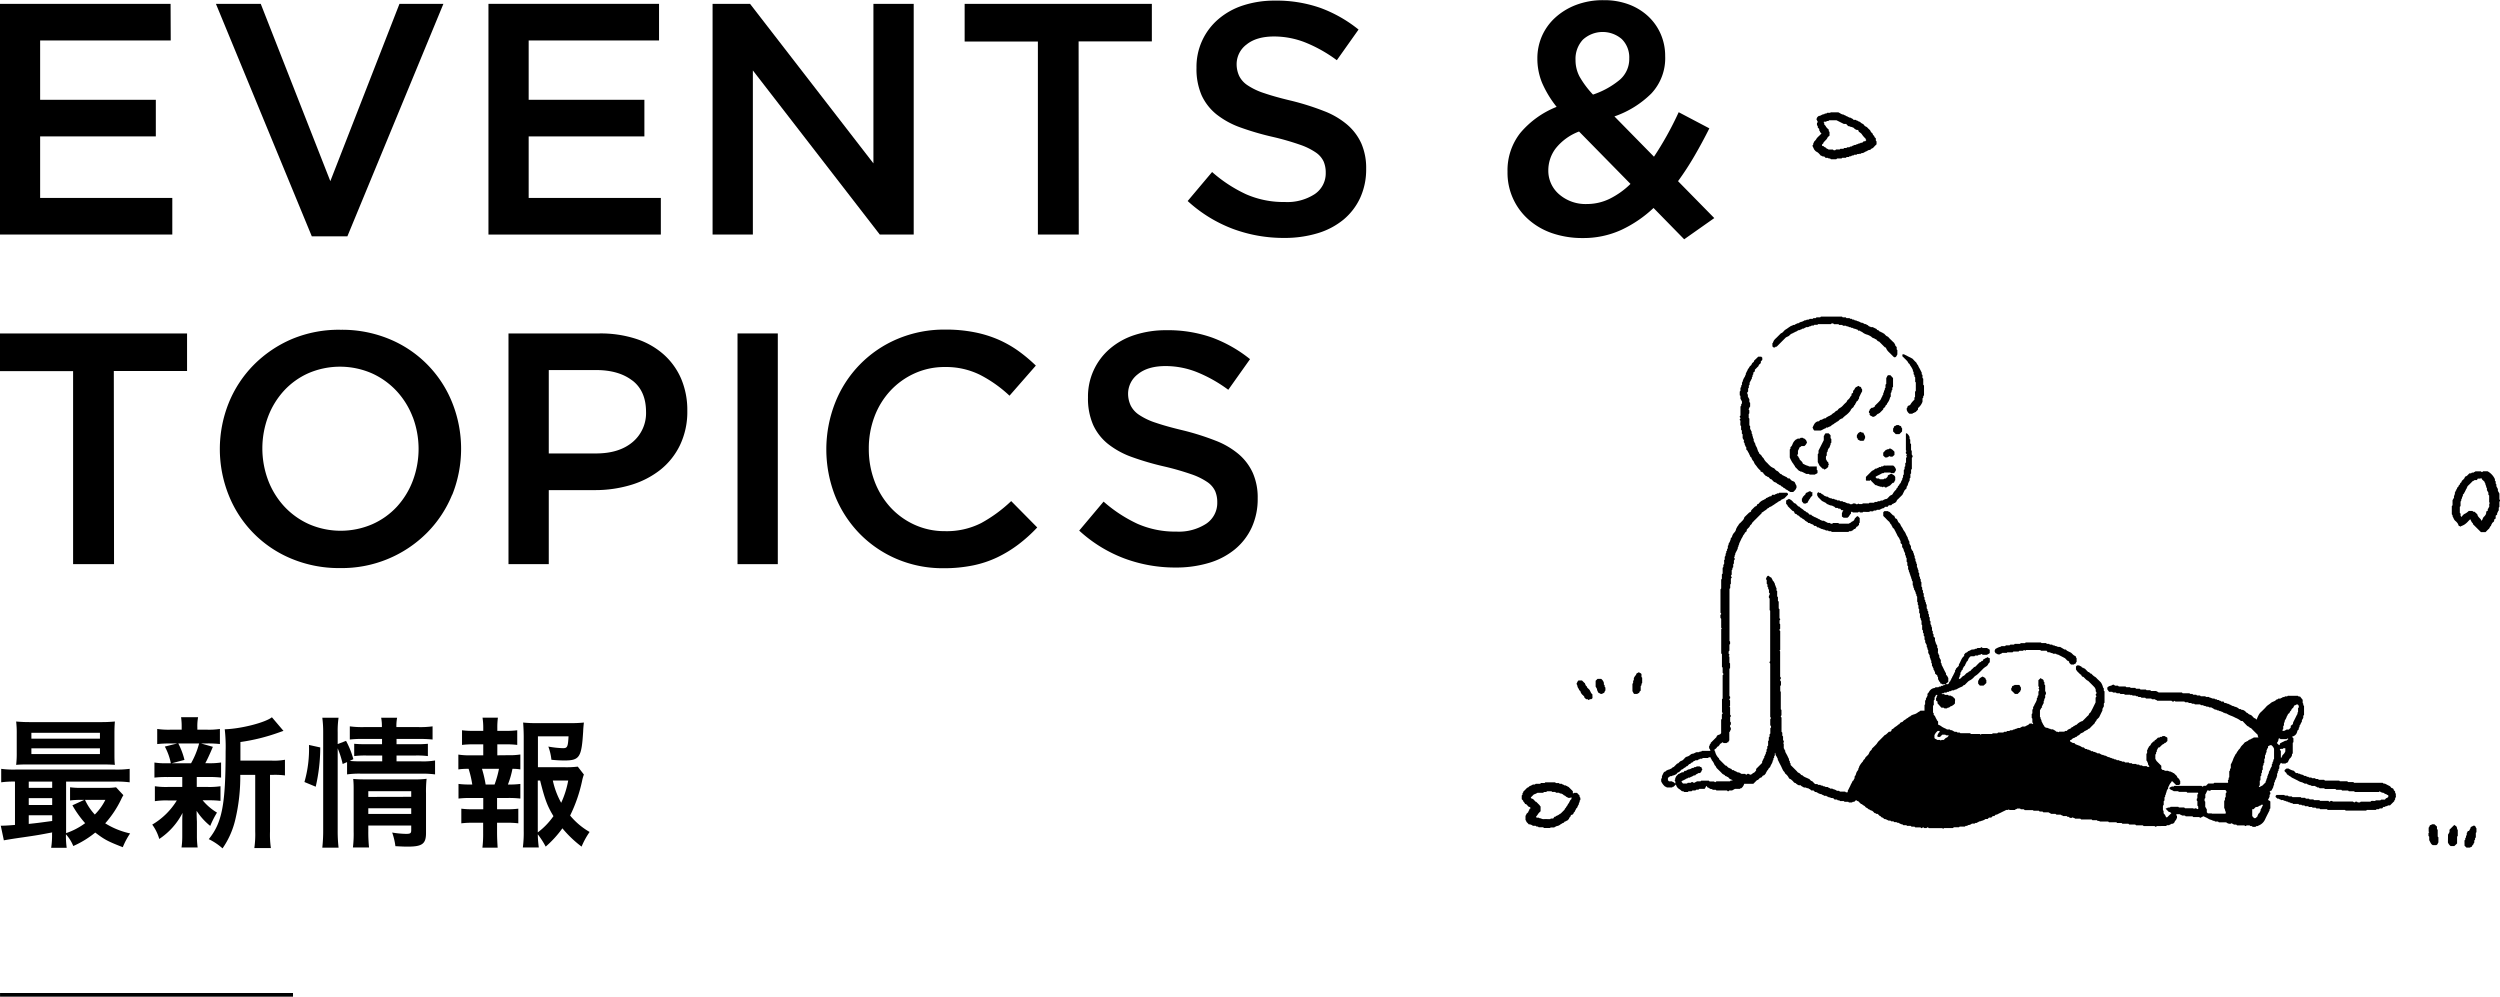
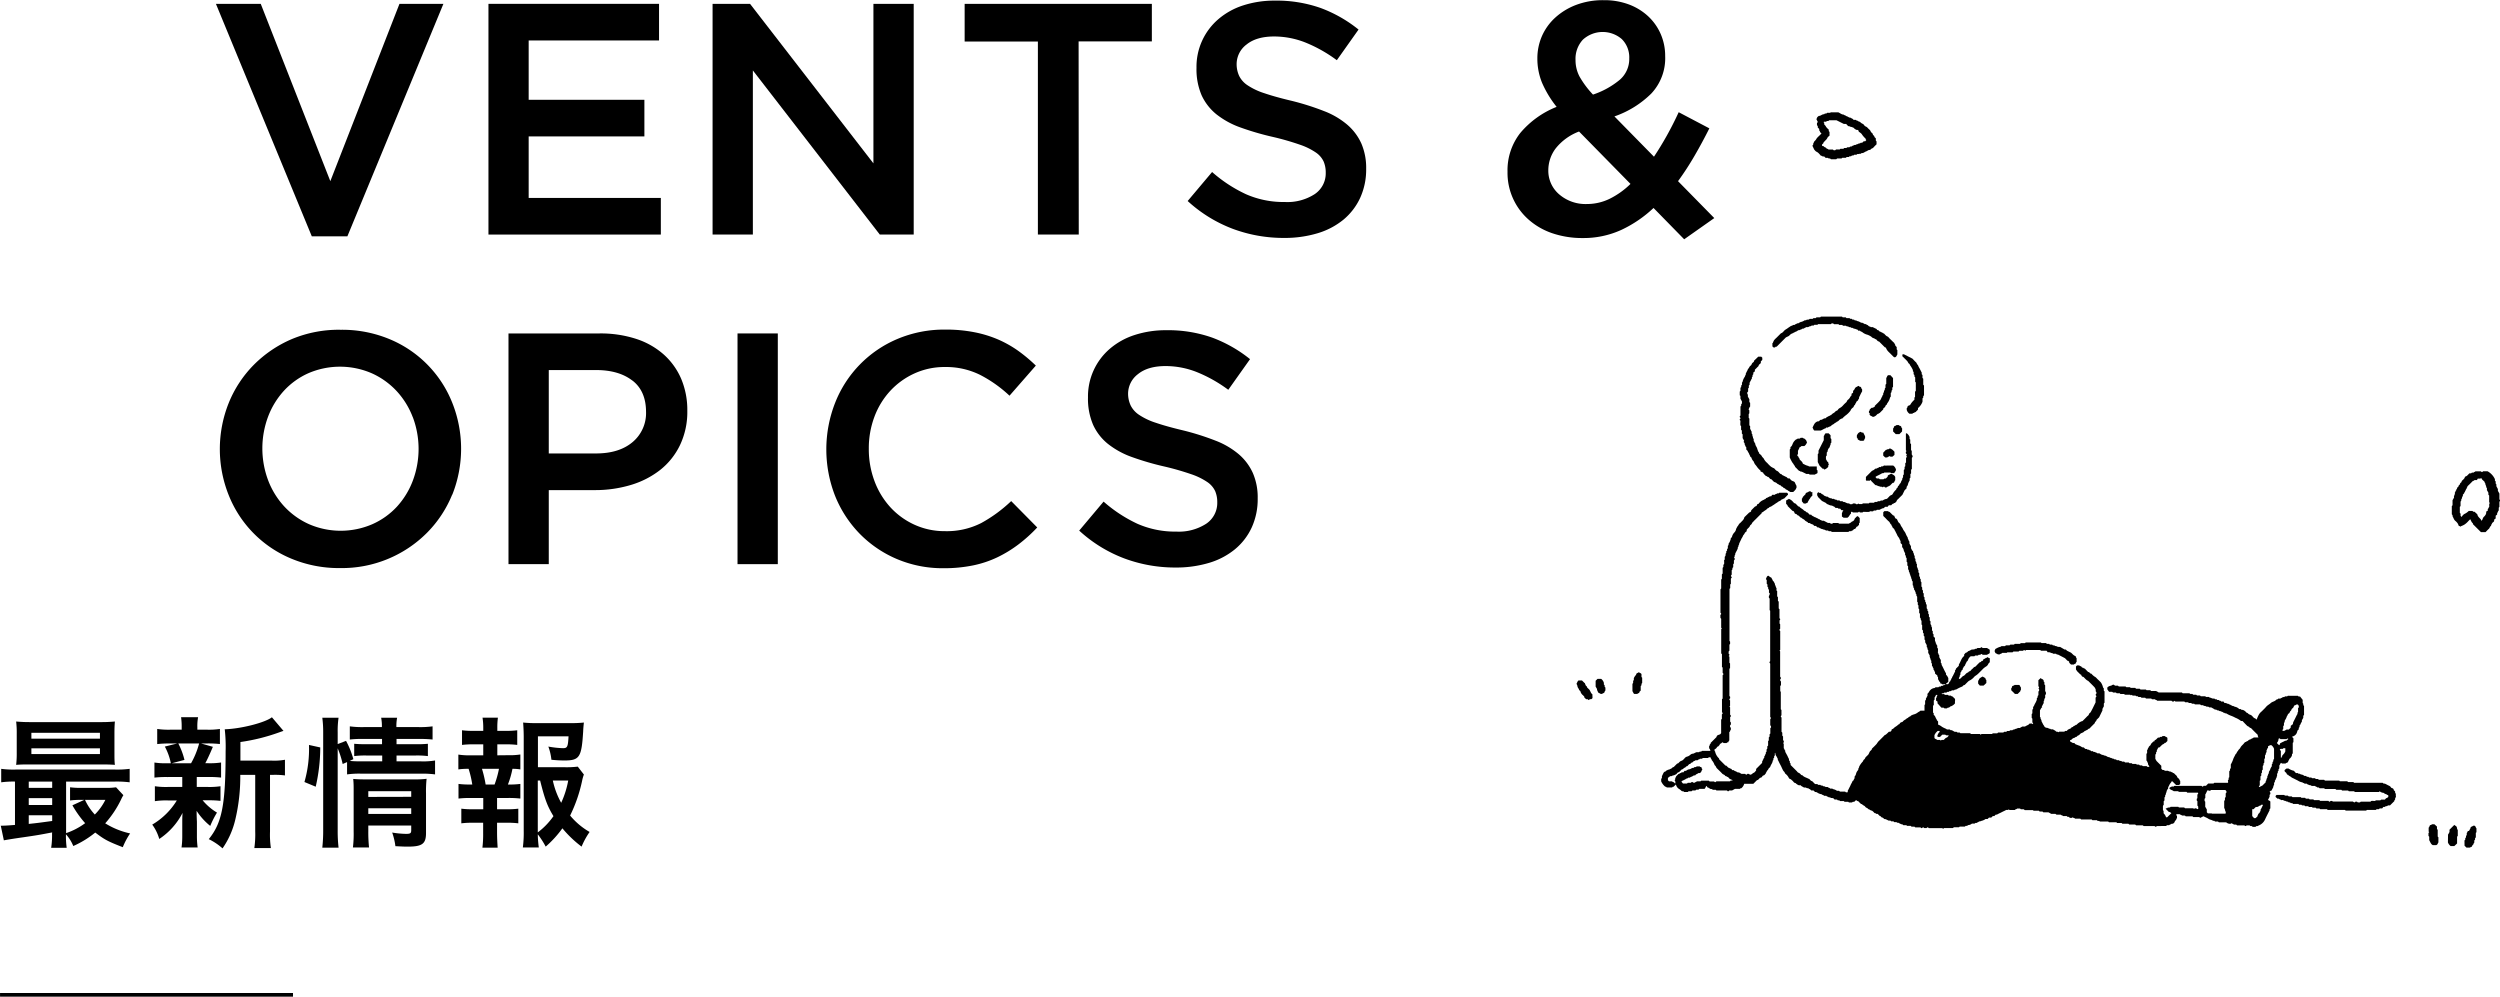
<svg xmlns="http://www.w3.org/2000/svg" viewBox="0 0 682.66 272.16">
  <g>
    <path d="M1306.65,585.14v.17l-.5.53h-.21a1.12,1.12,0,0,1-.72.72V587l.15.15a3.53,3.53,0,0,0,1.09,1.91v.2l1.75,1.75c.06,0,.16,0,.2,0,.2.18.39.38.58.57.26,0,.38.23.62.26s.3.25.46.4h.4c.15.24.44.28.66.38s.43.36.73.23l.71.41h1l.22.2c.21.07.3-.1.39-.18.41-.19.62.34,1,.17s.42-.36.72-.47.44-.41.67-.64v-.42l1.64-1.65c0-.15,0-.36,0-.4.23-.15.12-.47.36-.59-.06-.26.31-.37.23-.62s.31-.37.21-.63c.24-.16.22-.4.21-.63l.2-.22v-.56l.2-.27v-.59l.22-.22v-1.23l.19-.19v-.81l.21-.23v-.61l.21-.22V580.8l.16-.16c.1-.15,0-.32,0-.46l-.18-.18v-1.64l.18-.28c0-.18-.1-.25-.19-.36V563.15l-.2-.27c0-.24.13-.28.19-.39V548.71l-.15-.15s0,0,0-.08c0-1,0-2,0-3,0,0,0-.06,0-.09l-.15-.15c-.23-.45.19-.81.2-1.22l-.23-.26V543l-.21-.23v-.41l-.15-.13c-.12-.23,0-.47-.07-.7l-.18-.18v-1l-.23-.28c.16-.32.21-.7.56-.89.07,0,.16,0,.19,0a2.12,2.12,0,0,0,.72.5l.07.07c.07.25.26.44.33.69s.38.29.4.56.29.29.21.53.24.31.2.53.46.63.14,1l.26.31v1.41l.21.24v1l.21.22v1.85l.15.15s.06,0,.06.08v2.43l.2.23c0,.19-.07.28-.18.38v.86l.17.18v1.24l-.19.21v.2l.2.21v5.14l-.19.22.17.17v6.92l.23.36c0,.16-.1.24-.2.34v.42l.2.21v1l-.2.22v1.44l.15.14s0,.06,0,.08v4.71l.18.18v1.44l-.18.28c0,.17.1.25.2.35v3.89l.21.24v.81l.21.23v1l.2.22a.85.85,0,0,1-.17.63l.16.16v1.2c.22.19.17.52.42.67-.08.29.09.5.21.73s.28.5.41.76a5.34,5.34,0,0,0,.33.68c.12.17,0,.33.09.5l.2.21v.41l.21.22v.4l1.68,1.68c.14.15.27.37.44.42a1.39,1.39,0,0,1,.56.38c.15.13.24.36.5.29.46.55,1.16.67,1.73,1,0,0,.07,0,.1,0,.31.19.45.61.87.64l.8.8h.61l.23.21h.61c.14.34.52.09.7.3s.56,0,.7.3h.6c.18.23.52.18.67.43h.61l.15.14a2.5,2.5,0,0,1,1.1.46h.55l.26.21h1.41l.23.21h.4s.12-.11.11-.15c-.1-.33.17-.55.27-.81s.3-.56.42-.86.24-.52.38-.76.17-.52.42-.65.06-.5.36-.53V594a1.52,1.52,0,0,0,.4-.76,2.31,2.31,0,0,1,.63-1.08c-.14-.33.24-.53.21-.84a5.7,5.7,0,0,1,.94-1.36c.16-.13.17-.41.36-.57a.93.93,0,0,0,.36-.46c.07-.21.29-.36.45-.54a3.57,3.57,0,0,0,.43-.44c.15-.23.24-.52.38-.76s.47-.39.57-.69a.4.4,0,0,0,0-.11c.44-.43.89-.85,1.3-1.31a7.08,7.08,0,0,1,.51-.71c.26-.23.49-.48.74-.73l.65-.65c.15-.14.28-.35.45-.38s.38-.28.55-.42.29-.29.44-.43h.41c.09-.15.31-.19.3-.4a.32.32,0,0,1,.21-.31c.38-.12.56-.49.87-.64a4.25,4.25,0,0,0,.78-.6,1.7,1.7,0,0,1,.36-.16l.06-.27.17-.08a2.07,2.07,0,0,1,.43-.2.37.37,0,0,0,.25-.16c.27-.4.8-.48,1.08-.87.29,0,.38-.25.57-.36s.38-.11.49-.29.31-.13.42-.23.3-.11.45-.17a2.93,2.93,0,0,0,1-.49c.23-.21.54-.26.76-.53h1.11c0-.54,0-1.05,0-1.55l.17-.17v-.83c0-.32.28-.38.23-.58s.08-.3.17-.45.06-.33.24-.39v-.65c.37-.24.45-.71.79-1a1.74,1.74,0,0,1,1.11-.55c.09,0,.16-.11.31-.21h.78l.19-.19h.4l.23-.21h.41l.14-.15c.15-.17.41.07.57-.16-.29-.22-.64,0-.95-.13-.07-.24-.45-.08-.47-.29a.62.62,0,0,0-.32-.49c-.16-.14,0-.42-.3-.5v-.55c0-.21-.31-.26-.17-.54l-.64-.51c0-.26,0-.46-.12-.58s-.06-.26-.15-.34a.47.47,0,0,1-.16-.45c0-.17-.16-.23-.18-.34s-.07-.32-.24-.4v-.64l-.18-.17v-.62c-.08-.09-.17-.14-.17-.19,0-.42-.36-.78-.26-1.22l-.41-.73v-.75l-.21-.23v-.41l-.15-.14c-.11-.19,0-.4-.06-.61l-.41-.75v-.53l-.19-.23v-.79l-.21-.24v-.6l-.21-.23v-.6l-.22-.23v-1.22l-.17-.18v-1a.91.91,0,0,1-.23-.69l-.2-.24v-1l-.21-.24v-1l-.14-.15a.64.64,0,0,1-.06-.18c0-.24,0-.48,0-.71l-.18-.19c0-.19,0-.42,0-.65l-.17-.17V544.9a1.84,1.84,0,0,1-.22-.36c0-.15.05-.34-.12-.46s0-.43-.15-.55-.09-.32-.21-.43a.34.34,0,0,1-.14-.36c0-.2-.15-.28-.2-.43a1.21,1.21,0,0,1,0-.38l-.18-.19v-1a1,1,0,0,1-.19-.23c-.09-.21,0-.49-.23-.63,0-.22,0-.49-.22-.63.09-.29-.19-.5-.18-.74s-.27-.41-.22-.63-.23-.39-.22-.64,0-.47,0-.67l-.21-.21v-.83l-.19-.18v-1l-.21-.23v-.4l-.21-.22V533a3.14,3.14,0,0,1-.39-.86c0-.35-.3-.57-.42-.86v-.62l-.42-.43v-.53a4.09,4.09,0,0,1-.3-.59c-.12-.38-.45-.62-.6-1s-.38-.73-.54-1.11c-.06-.15-.19-.24-.23-.42s-.23-.34-.39-.45-.15-.37-.29-.5-.08-.39-.28-.5-.29-.58-.58-.8a6.63,6.63,0,0,1-.8-.79l-.72-.71v-1l.3-.3h1a.56.56,0,0,0,.42.2l1,1h.23l.35.77a.71.71,0,0,1,.56.46,3.36,3.36,0,0,0,.2.43c.12.3.45.43.58.69a3.34,3.34,0,0,0,.39.75,2.55,2.55,0,0,1,.35.59c.19.44.57.77.74,1.23.08.21.18.41.28.61s.32.46.31.68.25.39.24.63c0,.08.11.16.19.27v.53l.42.74v.58c.15.09.18.25.23.41s.23.25.37.39c-.12.36.34.62.2,1l.22.25v.6l.21.23v.61a1,1,0,0,1,.15.14c.15.16,0,.42.15.56s.13.31.1.47c-.08.42.28.73.27,1.13,0,0,.09.1.14.15v.6l.22.24v.81l.21.23v.39l.2.23v.56l.19.24v1.18l.21.26v.58l.21.25v.59l.21.23v.81l.21.23v.61a.39.39,0,0,1,.2.43c-.06.24.25.31.21.54a.34.34,0,0,0,.19.42v1l.21.25v.39l.22.23v.61l.18.18v.62l.22.22v.82l.18.18c.12.31-.1.69.15,1s0,.57.29.71v.82l.21.22v.61l.21.23v.61l.41.4a2.5,2.5,0,0,0,0,.77c.06.21.23.39.18.64.22.16.17.5.42.65v.62l.18.18c.06.39,0,.84,0,1.27.26.1.1.46.37.58v.58c.23.18.14.54.43.64v.84l.21.23v.34c.42.72.73,1.52,1.17,2.26.1.17,0,.33.08.51.31.15.36.51.58.81v1.07l-.65.51c.09.08.11.12.13.12l.44,0c.09-.12.27-.23.29-.37a.56.56,0,0,1,.27-.4c.17-.11.09-.34.22-.42s.07-.35.22-.43.09-.31.2-.44a1.5,1.5,0,0,0,.23-.41l.22-.43a2.1,2.1,0,0,1,.22-.42c.14-.15,0-.32.09-.49s.27-.21.2-.42l.79-.79c0-.17,0-.36.09-.49.47-.72.62-1.65,1.37-2.19v-.43c.22-.16.32-.47.61-.51s.35-.37.65-.43a3.57,3.57,0,0,0,.76-.38l.8-.06c.17-.31.62,0,.77-.37h.8c.14-.06.18-.24.35-.21s.2.16.33.21h1.17l.7.42c.13.32,0,.63.07.88-.17.34-.54.31-.74.55h-1.22l-.22-.2c-.27-.08-.37.31-.65.2s-.3.24-.53.21a4.94,4.94,0,0,0-.66,0l-.2.2h-1a2.09,2.09,0,0,0-.68.85,1,1,0,0,1-.35.57c-.2.11-.13.35-.28.51s-.16.41-.27.6-.36.29-.38.45-.24.32-.23.53-.18.28-.3.38,0,.42-.29.51c-.11.26.12.62-.22.83.09.32-.2.54-.24.81a.26.26,0,0,0,.27.14l.16-.11c.29-.22.47-.57.84-.72s.53-.51.83-.73.43-.15.56-.36.43-.14.58-.36a2.2,2.2,0,0,1,.5-.51c.21-.17.32-.43.62-.51s.45-.39.67-.59.39-.4.59-.58.31-.05.43-.21.19-.29.4-.26a.15.15,0,0,0,.09,0c.1-.13.08-.3.2-.43s.39-.09.52-.28.33,0,.42-.22c0,0,0,0,.08-.06.3-.05.37.4.69.22v1.12c-.13.19-.34.3-.43.54a1.4,1.4,0,0,1-.6.67,4.42,4.42,0,0,0-1,.82l-.94.94a4.79,4.79,0,0,1-.92.75c-.35.2-.56.61-.9.83a2.87,2.87,0,0,1-.64.43,1.87,1.87,0,0,0-.56.39l-.8.8s-.11.1-.16.1c-.32,0-.38.34-.65.43a9.46,9.46,0,0,0-1.29.61,1.08,1.08,0,0,1-.63.21c-.08,0-.16.11-.26.19h-.58l-.24.21h-.4l-.22.21h-.4l-.22.2h-.55c-.15,0-.2.25-.41.21s-.27,0-.35.11c.19.2.44,0,.69.1l.23.19h.8l.22.21h.62c.11.25.42.16.57.36s.34.34.51.52a1.78,1.78,0,0,1,0,.69c0,.2,0,.41,0,.55a2.53,2.53,0,0,1-1,.76c-.31,0-.34.31-.77.4h-.19l-.24.21H1368l-.21-.2h-.62L1366.1,574l0-.47-.39-.27v-.71l.2-.22V572l.2-.21a.26.26,0,0,0-.26-.1c-.34.12-.3.51-.55.7v.6l-.21.24v1.22l-.21.22v1.85l.19.19,0,.47c.47.24.46.83.8,1.18,0,.3.23.39.4.62v.81c.18.17.44.11.53.33.26-.06.33.2.5.28a7.64,7.64,0,0,0,1.11.55,1,1,0,0,1,.25.19h.8l.23.21h.34l.74.42h.52l.27.2h.59l.19.19H1375l.24.22h2.45l.22.21.14-.15s.06-.06.08-.06H1381l.2-.19h1.23l.22-.22h1.44l.19-.19h.6l.24-.22h.6l.23-.21h.61l.18-.18c.37.07.67-.3,1.08-.26.19-.28.49-.14.74-.17l.72-.41h.74c.4-.31.94-.36,1.22-.81h.66l.2.17c.17-.09.16-.18-.1-.51v-1l-.18-.18v-1.08l.18-.18v-1l.21-.22V575c.31-.27.34-.68.57-1a5.19,5.19,0,0,0,.45-1v-.4l.22-.23V572l.21-.23v-1c.26-.16.21-.4.17-.63l-.15-.15.17-.31c0-.17-.11-.23-.2-.34v-1.65l.57-.53c.22-.14.29.38.56.23l.3.3V568l.21.24v.6l.21.23v1.64l.15.14a1.63,1.63,0,0,1,.06.63l-.18.25c-.11.27.11.65-.14.92s0,.57-.29.71V574c-.25.15-.2.48-.41.67s0,.25,0,.41c-.33.15-.37.53-.61.81v1.83s.19.14.17.19c-.1.37.33.59.23.94.15.25.25.52.4.77s.07.25.18.33.19.36.31.48a.94.94,0,0,0,.6.26c.33,0,.58.3.92.27.05,0,.1.09.15.15h.6c.28.24.68.3.85.63a.9.9,0,0,1,.65.17l.16-.16h1.42l.24-.21h.46a2.33,2.33,0,0,1,.3-.35c.1-.08.26-.08.35-.16s.46-.12.57-.36.4-.1.49-.29.55-.24.73-.5a.32.32,0,0,0,.34-.15,3.68,3.68,0,0,1,1.39-.87s.07,0,.1,0c.41-.42.84-.82,1.23-1.25.18-.19.46-.31.52-.6s.37-.39.5-.62.36-.67.53-1l.8-1.64v-1.29l.21-.3c.07-.25-.21-.29-.19-.49s.15-.2.2-.35v-.37l-.14-.15c-.11-.19,0-.4-.06-.59a2.75,2.75,0,0,0-.31-.59c-.57-.6-1.16-1.17-1.74-1.75-.56-.21-.87-.72-1.31-1.09-.37,0-.52-.32-.63-.64l-.17,0-1-1c0-.16-.14-.24-.22-.37v-.82l.3-.3h.61c.14.24.51.16.64.43s.46.12.57.36a.69.69,0,0,1,.5.29l.72.73c.39-.05.47.48.85.45,0,0,.05,0,.07.06a4.09,4.09,0,0,0,.83.74c.4.18.6.53.9.79s.54.52.81.79a4,4,0,0,1,.6,1.41l.2.22v.61l.2.22v3.08l-.17.17a4,4,0,0,0,0,.78l-.4.75v.42l-.91,1.87-.74.74v.2c-.16.2-.43.33-.43.64-.36.37-.73.73-1.09,1.09-.15.15-.28.39-.44.41s-.35.19-.49.33-.4.08-.5.28c-.27,0-.39.23-.57.36a3,3,0,0,1-.6.28c-.24.09-.36.31-.54.45s-.09.14-.14.14c-.32,0-.45.28-.65.44-.23-.09-.33.17-.52.23a1.39,1.39,0,0,0-.82.5c-.1.16-.35,0-.4.27a.29.29,0,0,0,0,.15.66.66,0,0,0,.22.22,3.14,3.14,0,0,1,.51.27c.07.07.26,0,.37,0s.29.39.58.43a5.15,5.15,0,0,1,.52.21,3,3,0,0,1,1,.48c.2.14.39.07.57.13l.36.37c.21.07.49-.06.63.21.22,0,.49,0,.63.22.27-.11.35.33.63.21s.32.24.53.21.27,0,.29,0c.13.25.48.1.59.37h.57c.36.21.67.48,1.09.43.15.25.45.13.62.24s.38.12.51.27.56,0,.7.29c.38-.08.65.33,1,.23l.23.2h.4l.22.22h.62c.13.34.52.08.7.29s.52,0,.76.15l.17.17h1l.2.2h.6l.23.21h1l.17.18h.62l.21.21h.57l.28.21h1l.25.2h.52a3.21,3.21,0,0,0-.31-.59c-.17-.18,0-.43-.15-.55s-.1-.48-.36-.58v-1.86l.19-.17c0-.26,0-.57,0-.86.25-.11.12-.46.36-.57a.78.78,0,0,1,.29-.5c.15-.17.4-.28.37-.56l.72-.73h.21a1.4,1.4,0,0,0,.09-.17,1.17,1.17,0,0,0,.06-.2l.27-.06.59-.59h.4l.23-.21h.4l.22-.21h.62c.19.24.57.21.71.52v.82l-.51.51h-.23c-.14.33-.53.35-.76.58l-.66.65h-.2c-.3.15-.27.53-.52.72v.4l-.21.23v.4l-.2.22v1.14c0,.19.28.29.24.52l1.39,1.4v.81l.29.3.47.06.18.18a3.79,3.79,0,0,0,.67,0c.26,0,.43.16.64.2s.41,0,.53.21c.28-.13.35.35.63.22a8.08,8.08,0,0,0,.66.65c.27.22.26.63.58.79s.27.53.51.72V596l-.3.3h-.84l-1-1c-.33,0-.26.21-.35.3a3,3,0,0,0-.64,1.08c-.31.17,0,.64-.36.78,0,.28-.34.43-.21.73a1.12,1.12,0,0,0-.23.73c-.29.13-.1.43-.22.63l-.15.15v.81l-.21.23v1l-.15.15a.64.64,0,0,0-.06.18c0,.37,0,.75,0,1.12l.18.18,0,.66a2.45,2.45,0,0,1,.67,1.09l.31,0,1.16-1.15c-.2-.07-.42-.35-.7-.3l-.85-.86c0-.3.45,0,.48-.32l.69-.07.15-.16h2.1l.18.18h1.42l.24.21h2.25l.22.2.18-.18.31,0c.23,0,.32.33.56.18s0-.47.09-.67l-.23-.25v-1.22l-.18-.17v-.46l.17-.17V599c.06-.23.37-.32.14-.6h-2.89l-.21-.22H1432l-.19-.19h-1.19a3.28,3.28,0,0,0-.44-.25,2.23,2.23,0,0,1-.51-.26c-.12-.09-.3-.19-.22-.42.34-.2.69-.45,1.09-.3l.22-.21h7.41c.12,0,.18.27.41.18l.21-.2h.62l.61-.62h1.44l.22-.21h3.72c.15-.23,0-.44,0-.65l.2-.26,0-.44.17-.17v-1.62l.21-.25v-.38l.21-.23v-1a8.2,8.2,0,0,0,.63-1.36c.15-.52.49-1,.68-1.46.34-.2.32-.66.65-.86.1-.38.5-.56.64-.87.23-.53.7-.81,1-1.22.11-.13.22-.3.36-.34a.77.77,0,0,0,.42-.24c.3,0,.38-.25.58-.36s.52-.14.68-.31.48-.09.58-.35c.44,0,.88,0,1.33,0-.09-.24-.24-.42-.17-.69-.59-.59-1.21-1.18-1.79-1.8-.15-.16-.41-.1-.5-.29s-.47-.24-.65-.43l-.58-.59-.66-.7h-.41a5.73,5.73,0,0,0-1.56-.9,7.35,7.35,0,0,0-1.21-.55,6.59,6.59,0,0,1-1.19-.59c-.19-.09-.47,0-.63-.23-.23.09-.32-.19-.53-.22s-.38-.21-.63-.21-.3-.23-.54-.19-.36-.25-.63-.22-.41-.16-.6-.26-.39-.22-.61-.34h-.52l-.24-.18-.66-.06c-.16-.31-.62,0-.77-.37h-.61l-.23-.21h-1.43l-.19-.18h-.61l-.21-.21-.65,0-.2-.2h-.82l-.19-.19h-2.45l-.23-.21-.22.2h-.4l-.23-.21h-3.9c-.1-.27-.46-.12-.58-.41h-.85l-.19-.19h-1.42l-.24-.22h-1l-.23-.21h-.6l-.24-.21h-.39l-.18-.17h-.75l-.32-.21-.17.17-.22-.19h-1.43l-.23-.21h-1l-.18-.19h-.82l-.21-.2h-.78l-.27-.21h-.84l-.47-.67v-.47a.57.57,0,0,1,.17-.19,1.8,1.8,0,0,1,.68-.31c.37,0,.63-.47,1-.23l.24.2h.8l.23.21h1.85l.11.12c.06,0,.08.09.11.09h1l.19.19h1.24l.21.22h1l.22.22H1423l.19.19h1l.23.21h1.43c.11.24.44.14.59.4h6.39l.22.22h1.85l.19.19h.6l.24.21h.81l.22.21h.82l.22.22h1.23l.18.18h.83c.08.09.13.18.18.18.43,0,.77.42,1.22.22l.26.23h.39l.23.21h.4c.13.29.55.09.6.41h.68l.25.4a1.15,1.15,0,0,1,.83.22c.29-.1.45.25.73.21.16.23.48.2.65.4.26-.06.43.13.64.2a2.17,2.17,0,0,1,1.19.63h.39l.23.2a1.33,1.33,0,0,1,.9.32,3.06,3.06,0,0,1,.52.5c.29,0,.38.24.57.36s.41.16.61.27a1.13,1.13,0,0,1,.3.24c.2.2.38.4.55.58.34,0,.42.23.61.37,0,0,.12,0,.13-.08a7.85,7.85,0,0,1,.64-1.38,3.15,3.15,0,0,1,.68-.74l1-1a3.73,3.73,0,0,1,.81-.78,5.2,5.2,0,0,0,.78-.6,4.09,4.09,0,0,1,.59-.3,2.06,2.06,0,0,0,.82-.51c.13-.17.42,0,.5-.3h.59c.19-.22.52-.17.67-.42h.42l.12-.14c.23-.13.47,0,.7-.08l.15-.14a.61.61,0,0,1,.18,0h2.55c.14.25.36.2.61.21.18.24.39.5.71.9l0,.89c.29.13.08.44.22.63l.15.15v2.46l-.21.22v.56l-.4.71c.13.3-.12.51-.23.73s-.15.51-.39.66v.41l-.21.23v.4l-.37.37a2.29,2.29,0,0,1-.23.73,1.66,1.66,0,0,1-.59.64,4.11,4.11,0,0,1-.67.3l.4.4v1.07l-.18.18v2.87l-.21.23v.31a2,2,0,0,1-.58.87c-.24.17-.2.5-.43.65,0,.37-.26.5-.57.57-.06,0-.1.1-.16.15h-1l-.21-.18c-.3.13-.27.51-.51.7v.81l-.21.23v.4l-.21.23v.39l-.2.23c0,.19.06.41,0,.52s-.11.54-.25.72-.08.48-.34.58v.41l-.22.22v.61l-.2.23c.07.5-.37.81-.45,1.26a.86.86,0,0,0-.57.36l.2.22v.4l-.21.22v.52l-.43.85c.2.19.51.21.64.47v1.85l-.21.22v.3c-.41.83-.84,1.64-1.23,2.48a3.16,3.16,0,0,1-1.62,1.62.79.79,0,0,0-.26.13l-.07.08h-.41l-.15.14a.87.87,0,0,1-.17.07h-.71l-.23-.21c-.2,0-.43.07-.57-.18h-.82l-.29.18c-.17,0-.24-.1-.35-.19h-2l-.23-.22H1447c-.15-.24-.47-.2-.64-.39l-.15.15a1.49,1.49,0,0,1-1.27-.37h-2l-.23-.21h-.81l-.22-.21h-.33c-.38-.28-.88-.28-1.3-.57s-.86-.4-1.31-.68l-.9.45-.27-.21h-1.61l-.24-.21h-1.83l-.15-.15a.64.64,0,0,0-.18-.06h-.72c-.1-.25-.44-.14-.58-.38h-.91l-.06.26.21.23v.62c-.23.09-.14.36-.29.5a1.22,1.22,0,0,0-.38.56c-.06.18-.28.3-.42.44s-.06,0-.09,0c-.33-.08-.53.23-.82.27,0,0-.1.09-.15.14h-.6l-.23.22H1426l-.21.19a.34.34,0,0,1-.38-.18h-3l-.27-.21h-1.81l-.25-.21h-1.61l-.24-.21h-1.63l-.23-.21h-1.22l-.15-.15s-.06-.05-.08-.05h-2l-.21-.2h-2c-.09,0-.25,0-.28,0-.18-.31-.63,0-.78-.36h-1.24l-.23-.21h-2.87l-.1-.1c-.07-.06-.09-.1-.12-.1h-1.43c-.13-.29-.52-.11-.6-.43l-.21.21h-.62L1402,605h-.39l-.23-.21h-1c-.11-.07-.16-.22-.33-.21s-.17-.09-.34-.18h-1.12l-.28-.21h-1.14l-.76-.42H1395l-.22-.21H1394l-.22-.22h-1.43l-.18-.17h-2.22l-.3-.23h-.79l-.2-.2h-.81c-.15.21-.49.15-.64.4h-1.43l-.22-.19-.18.17h-.53c-.34.21-.67.33-1,.5s-.56.3-.86.42-.59.41-1,.37l-.37.37h-.4l-.44.42h-.61l-.39.39h-.54c-.21.11-.34.27-.55.28,0,0-.1.13-.15.13-.28,0-.49.15-.73.21s-.4,0-.53.22c-.28,0-.42.34-.74.22-.08,0-.21.13-.32.2h-.72a1.76,1.76,0,0,1-1.07.41l-.23.2h-.4l-.23.21h-1.42l-.18.18h-1.39l-.28.21h-2.41l-.26.21-.21-.18h-3.68l-.22-.21c-.21-.06-.31.09-.41.19h-.62l-.22-.19c-.24-.08-.29.17-.45.2s-.24-.09-.35-.19h-1.42l-.24-.21h-.8l-.23-.22h-1l-.19-.18h-.8c-.13-.1-.21-.22-.28-.22-.26,0-.43-.12-.64-.2s-.43-.34-.74-.23c0,0-.15-.12-.24-.19h-.6l-.22-.21h-.61l-.22-.21h-.52a6.06,6.06,0,0,0-.86-.4.72.72,0,0,0-.21,0c-.25-.08-.32-.39-.65-.43s-.32-.43-.64-.41l-.6-.59h-.37c-.16-.08-.24-.29-.47-.2a4.46,4.46,0,0,0-.57-.58c-.2-.14-.5-.15-.68-.31s-.38-.11-.52-.28a1.13,1.13,0,0,0-.48-.32c-.23-.08-.36-.44-.6-.53a2.09,2.09,0,0,1-.63-.46h-.21l-.79-.8a.47.47,0,0,1-.45-.24c-.35,0-.43.31-.63.42H1343l-.25.18h-.84l-.19-.18h-1l-.2-.19h-1l-.25-.21h-.39l-.22-.22H1338l-.38-.38-.67-.05c-.14-.28-.48-.07-.62-.23s-.48-.1-.58-.36h-.61c-.16-.24-.5-.18-.65-.41a2.71,2.71,0,0,1-1.32-.54,1.82,1.82,0,0,0-.51-.09l-.42-.41h-.6c-.16-.14-.3-.35-.47-.38s-.26-.22-.42-.23-.42,0-.55-.2h-.59c-.28-.24-.68-.29-.86-.62h-.54a2.55,2.55,0,0,1-.88-.6c-.43,0-.58-.44-.86-.66s-.36-.38-.64-.45a.65.65,0,0,1-.36-.35,3,3,0,0,0-.89-1.07c-.18-.17-.19-.43-.36-.57a1.76,1.76,0,0,1-.43-.65,6.54,6.54,0,0,1-.28-.6c-.28-.61-.64-1.17-.88-1.79-.24-.14-.06-.44-.17-.54s-.17-.42-.33-.6a2.22,2.22,0,0,1-.26-.51c-.06-.13,0-.33-.1-.46a.38.38,0,0,0-.09.08c0,.2,0,.41,0,.64l-.18.21v.39l-.22.23v.41l-.18.18c0,.51-.34.9-.55,1.36-.09.2-.13.45-.36.58s-.28.52-.51.7-.21.49-.43.65c0,.28-.24.39-.36.58s-.44.12-.58.35-.27.39-.44.41c-.47.07-.57.67-1.06.69l-1,1h-2.49a2.36,2.36,0,0,1-.82,1.23.4.4,0,0,0-.19,0,.81.81,0,0,0-.17.16h-1.36l-.78.43h-.74l-.24.21h-.19l-.22-.21h-2.87l-.19-.18h-.84c-.17-.38-.63-.07-.79-.4-.3.07-.39-.39-.65-.24-.16-.14,0-.33-.22-.39-.31.15-.27.58-.59.78h-1.39l-.27.22h-.57l-.25.21h-.8l-.23.21h-.81l-.22.2h-1l-.23-.2h-.32a.83.83,0,0,1-.16-.09,3.85,3.85,0,0,0-.78-.6,1.91,1.91,0,0,1-.74-1.12h-.07l-.58.58h-.21l-.21.2h-1.45c-.11-.14-.23-.25-.4-.2a3.94,3.94,0,0,1-1.12-1.47v-.69l.2-.21v-.51c.16-.34.28-.6.41-.85a.92.92,0,0,1,.24-.31c.15-.12.38-.1.5-.29s.31-.14.41-.24.39-.09.54-.18c.31-.17.69-.26.87-.6h.22l1-1h.2c.3-.26.52-.61.94-.73s.73-.56,1-.84.54-.28.8-.39a2.37,2.37,0,0,0,.65-.43,1.15,1.15,0,0,1,.6-.28c.35,0,.58-.25,1.06-.41l.7,0c.17-.31.62,0,.78-.37h2.26s0,0,.07-.05c-.11-.22-.12-.49-.36-.63v-.64c.06-.06.2-.17.18-.21-.11-.29.36-.35.23-.63l1.6-1.6a.69.69,0,0,1,.47-.57c.26-.09.57-.16.68-.35s.12-.14.12-.16a1.47,1.47,0,0,0,0-.21v-3.48l.2-.19v-1.22l.21-.25c0-.2-.08-.28-.18-.37v-3.55l.18-.17v-6.35c.06-.13.24-.17.21-.35s-.16-.2-.21-.34v-1.41l-.19-.18v-3.5l-.2-.2v-6.62l.18-.17-.19-.22v-2.45l-.14-.15c0-.06-.07-.12-.07-.18,0-.24,0-.48,0-.71l.2-.22c0-.17,0-.27-.18-.37v-6.4l.19-.24v-2.44l.19-.2v-1.21l.21-.24V537l.15-.17c.13-.2,0-.44.06-.67l.19-.18c.05-.33,0-.7,0-1.07l.17-.17V534l.2-.25.07-.68c.36-.14-.07-.66.37-.73v-.44l.21-.23V531l.15-.15c.11-.23,0-.52.24-.73s.12-.48.28-.59,0-.52.26-.73.21-.39.3-.59a2.58,2.58,0,0,1,.58-.89,1.75,1.75,0,0,0,.45-.94l.36-.68c.27-.24.35-.63.65-.86s.48-.49.73-.72a1.86,1.86,0,0,0,.52-.94l1.34-1.3a.71.71,0,0,0,.51-.36l0-.2c.36-.37.72-.73,1.09-1.09.43,0,.48-.37.64-.65h.2l.15-.14a2.91,2.91,0,0,1,1.36-1c.13-.2.46-.11.56-.36s.46-.12.57-.36c.3,0,.49-.38.87-.22l.31-.44h.71c.11-.25.44-.14.58-.35,0-.06.19-.07.28,0s.3-.25.53-.22a4.26,4.26,0,0,0,.62,0h1.32l.27.3c0,.11,0,.2,0,.23l-1.09,1.1c-.06,0-.17,0-.19,0-.14.21-.45.14-.58.34s-.44.3-.66.41-.36.28-.56.38a7.14,7.14,0,0,0-.64.43c-.18.13-.39.24-.58.37a1.69,1.69,0,0,1-.67.33.28.28,0,0,0-.16.12c-.13.21-.43.21-.56.37-.32.41-.84.54-1.17.93,0,.06-.18,0-.26,0l-.08.31c-.54.53-1.07,1.06-1.6,1.6a7.93,7.93,0,0,0-.58.58c-.17.2-.39.33-.49.62s-.43.37-.51.61c-.17.48-.63.69-.9,1.13V527c-.17.16-.45.32-.54.55a2.28,2.28,0,0,1-.46.63c.07.26-.3.36-.23.63-.24.15-.26.44-.39.66s-.25.58-.43.85c.09.34-.33.58-.21.94-.32.15-.09.52-.27.7s-.13.45-.34.59c0,.27-.36.43-.21.73a.86.86,0,0,0-.21.64c0,.07-.12.15-.18.24l.18.21v.41l-.2.22v.81l-.19.19v.82l-.18.19c-.11.19.07.49-.23.63v1.2l-.21.29c0,.22.12.27.2.42s-.1.27-.22.38v1.44l-.18.18v1l-.2.2v14.21l.17.21v.61l-.19.21v1.63l-.21.23v.61l.2.21c.09.21-.13.28-.18.43l.19.18v1.65l.18.18v1.28l-.18.18V572l.2.22v.4l-.2.21a.34.34,0,0,0,.18.38v1.49l-.17.17.18.22v2c.07.17.29.24.21.46l-.2.22V579l.16.15a1.46,1.46,0,0,1,0,.69l-.15.15a.64.64,0,0,0,0,.47c0,.09.16.16.17.24a2.9,2.9,0,0,1,0,.51c-.21.18-.13.53-.41.63v2.28c-.1.14-.28.23-.21.44-.12.17-.42,0-.5.29h-.83c-.11,0-.14-.22-.27-.2s-.34.19-.45.32S1306.73,584.94,1306.65,585.14Zm-.92,10.16h3.69l.23-.22h.41s0,0,.1-.1c-.26-.12-.52-.21-.76-.34a1.13,1.13,0,0,1-.36-.36c-.13-.19-.38-.16-.49-.29s-.35-.06-.43-.21c-.18-.32-.57-.32-.8-.58-.46-.5-1-1-1.45-1.45-.25-.23-.26-.62-.57-.8,0,0-.06-.11-.09-.16a3.78,3.78,0,0,0-.79-1.32c.06-.26-.28-.36-.24-.62,0,0-.08-.09-.12-.12h-.39l-.25.21H1302l-.19.19a2.49,2.49,0,0,1-.47,0c-.21,0-.26.24-.43.21s-.24.24-.43.21H1300c-.11.2-.34.17-.5.28s-.23.32-.48.35-.32.42-.65.41c-.1,0-.2.17-.3.26s-.24.32-.37.33c-.33,0-.39.41-.65.41s-.38.51-.75.43l-.8.79c-.42,0-.57.44-.76.57-.39.14-.62.37-.94.3-.21.34-.56.11-.77.28l-.54.4V595l.3.31h.85c.07.16.24.18.4.23s.24.29.44.35c.12-.22,0-.46,0-.68l-.19-.22c.11-.1.22-.18.2-.34a.46.46,0,0,1,.1-.38,1.06,1.06,0,0,0,.15-.34l.65-.66c.27.08.36-.3.63-.22.16-.23.39-.23.69-.2l.33-.42a1,1,0,0,0,.36,0c.26-.12.5-.36.76-.38a1.72,1.72,0,0,0,.8-.31,1.16,1.16,0,0,1,.56-.12l.23-.21h.4l.18-.18h.87c.07.25.38.09.49.29-.13.25.26.31.18.62-.13,0-.14.25-.22.42a2.67,2.67,0,0,1-.38.48c-.26,0-.45,0-.52.05-.24.23-.63.24-.77.56-.21.06-.41,0-.59.14a1.46,1.46,0,0,1-.6.29c-.18.05-.29.29-.53.21s-.31.2-.52.22a1,1,0,0,0-.5.25c-.18.17-.48.1-.59.35-.25-.05-.35.16-.48.28l.44.52h1.09l.2-.2h.82l.19-.18h.41l.25.23.89-.46h.93l.18-.17h2.09l.2.2h1.25c.11.16.21.23.38.19Zm135.52,8.84h3.49s0,0,0,0c.27-.47-.22-.82-.16-1.26,0-.06-.12-.15-.19-.24v-2l.2-.22v-.61l.21-.22v-1c.26-.16.21-.4.18-.61l-.28-.31h-3.91l-.22.2h-.4l-.22-.18c-.39.31-.4.82-.72,1.17v1l-.17.16a1.47,1.47,0,0,0,0,.69l.15.15v1.38l.43.74v.77l.3.31h1s.06,0,.09.06Zm13.88-13.27-.21.23v1l-.22.24v.6l-.19.19v.62l-.22.22v1l-.19.19v1.22c-.09.16-.38.26-.14.5l.88-.44.9-.9c-.13-.29.23-.48.19-.72s.29-.43.24-.74.31-.44.19-.74c.33-.17.13-.55.33-.8a2,2,0,0,0,.32-.68,3.13,3.13,0,0,1,.38-.66v-.53l.2-.24v-.38l.21-.23v-.4l.2-.22v-2.77a2.09,2.09,0,0,0-.74-1c-.35-.06-.6.18-.9.3v.41c-.25.15-.19.49-.43.67.19.45-.25.79-.23,1.22,0,.05-.09.1-.17.19V589l-.19.19v1l-.21.23Zm9.42-16.49c-.43-.23-.58.14-.85.16a.4.4,0,0,0-.29.26,1,1,0,0,1-.46.63c-.23.17-.18.49-.42.65s-.22.57-.52.71-.27.53-.5.72a3.45,3.45,0,0,1-.53,1.11c-.13.24,0,.57-.27.72,0,0,0,.12,0,.19V580l-.2.23v.8l-.21.22c0,.1,0,.21.07.28.46,0,.46,0,1.06-.38h.61c.17-.2.42-.34.52-.56v-.44l.6-.48a1.53,1.53,0,0,1,.11-.58c.36-.67.68-1.36,1-2,.26-.17,0-.56.29-.7,0-.17,0-.34,0-.5v-.58c.27-.15.19-.38.2-.59Zm-11.07,30.49c0-.11,0-.22.08-.29s.09-.38.28-.5a.6.6,0,0,0,.3-.49c.32-.14.08-.49.27-.71s.29-.63.5-.92a.19.19,0,0,0-.08-.27c-.24-.15-.32.16-.51.2a1.44,1.44,0,0,0-.6.28c-.18.17-.38.08-.77.2l-.53.54-.38,0v1.88l.5.56h.42Zm-86.68-21.7c-.23,0-.47.07-.72-.09,0-.12,0-.29,0-.37.21-.29.26-.69.62-.86,0-.11,0-.22-.11-.31h-.43a6.37,6.37,0,0,0-.52.52,7.2,7.2,0,0,0-.37.62v.8c.2.29.53.3.76.52h.78l.16.16.3-.17h.55l.41-.41a.83.83,0,0,1,.41-.23c.18-.06.29-.28.45-.41s.09-.1-.06-.19h-.57l-.23-.18h-.84Zm94.59.61h-1.63l-.22-.21c-.1,0-.21,0-.3.13s.07.43-.19.58c.1.27-.32.35-.21.65l.55.52c.07-.09.21-.19.21-.3,0-.3.26-.3.43-.42s.65-.27.93-.49a.48.48,0,0,1,.33,0l.61-.48c-.07-.18-.19-.12-.28-.14Zm-.31,2.47h-.5l-.22.2c-.23,0-.47-.07-.68.07s0,.32.18.45c0,.59,0,1.2,0,1.81,0,.05.08.09.13.15a1.35,1.35,0,0,1,.14-.37c.08-.1.17-.19.13-.35a4.81,4.81,0,0,0,.5-.51,4.48,4.48,0,0,0,.32-.56Z" transform="translate(-837.04 -381.95)" />
    <path d="M1461.4,591.8h.53a4.58,4.58,0,0,0,1.49.63l.55.61h.51l.22.2c.31-.12.5.19.74.2a1.43,1.43,0,0,1,.78.34c.24.17.62-.14.68.28h.45l.22.21h.62l.18.18h.82l.21.21h.57l.3.23h1.41l.22.21h3.91l.18.19h2l.23.21h1.43l.11.11c.06.06.08.1.11.1h7.8l.21.2c.18,0,.34,0,.51.08s.46.23.67.35.63.23.81.54.39.23.56.36.29.21.22.42l.37.37c.12.19-.07.49.25.64a2.66,2.66,0,0,0,0,.69c.09.31-.27.48-.2.73s-.32.38-.22.61l-1.19,1.18h-.53c-.13,0-.18.25-.38.21a.35.35,0,0,0-.37.1c-.13.17-.31.08-.55.12l-.3.39h-.68l-.23.21h-.6l-.24.21h-2.45l-.17.18h-5.57l-.24-.19h-4.7l-.19-.19h-1.83l-.24-.21h-.81l-.22-.21h-.82l-.18-.18h-.83l-.21-.22h-.83l-.21-.22h-.62l-.2-.19h-.59l-.24-.21h-1.42l-.23-.22h-.4l-.23-.21H1462c-.09-.07-.17-.19-.24-.19a1.21,1.21,0,0,1-.64-.2c-.17-.07-.37,0-.55-.18s-.39,0-.6-.05c-.16-.2-.5-.15-.65-.4h-.41c-.16-.21-.42-.34-.47-.47s0-.32.1-.39l.14-.15h2.11l.17.18h.81l.23.21h.81l.23.21h2.25l.19.19h1l.21.22h.83l.21.21h1l.19.19h1.43l.23.21h2.25l.22.21c.21.08.29-.14.41-.19h.41l.18.17h5.48l.35.23c.17,0,.24-.1.35-.2h.41l.22.19h.61l.22-.2h2.66l.19-.18c.32-.06.7,0,1.06,0l.17-.17H1487l.27-.21h1c.14-.13.26-.37.42-.4s.35-.18.51-.32v-.4s-.08-.13-.11-.12c-.2,0-.28-.15-.43-.21a1.86,1.86,0,0,1-.76-.4,1.51,1.51,0,0,1-.74-.21c-.13-.05-.2-.15-.32-.21l-.14.14s0,.06-.08.06h-6.56l-.19-.2h-1.44l-.22-.21h-1.64l-.2-.2H1475l-.25-.21h-2.85l-.23-.21h-1.23l-.22-.21h-.41c-.1-.26-.46-.12-.58-.41a6.94,6.94,0,0,0-.79,0c-.31,0-.51-.35-.84-.21-.18-.21-.51-.16-.66-.41h-.61c-.12-.24-.44-.15-.57-.36a3,3,0,0,1-1.24-.48c-.4-.2-.8-.39-1.19-.6a2.53,2.53,0,0,1-.59-.31c-.27-.3-.73-.34-.92-.72h-.22c-.16-.17-.16-.42-.36-.58s-.34-.23-.37-.5S1461.23,592,1461.4,591.8Z" transform="translate(-837.04 -381.95)" />
    <path d="M1317.78,510.69l0-.23a5.72,5.72,0,0,1-.9-.94,7.37,7.37,0,0,0-.74-.93c0-.06,0-.17,0-.18-.2-.12-.14-.38-.29-.5a2.2,2.2,0,0,1-.44-.65c-.09-.16-.07-.39-.28-.49s-.17-.35-.29-.5-.23-.67-.51-.92c0-.32-.28-.44-.44-.66v-.6c-.23-.12-.2-.39-.35-.58s0-.5-.25-.72,0-.32,0-.49l-.4-.73v-1l-.21-.23v-.81l-.21-.23v-1l-.18-.19c-.06-.39,0-.83,0-1.26l-.18-.21c-.08-.24.18-.29.2-.46s-.22-.25-.21-.44.13-.21.2-.33v-.08c0-.79,0-1.58,0-2.37l.2-.22v-.41l.15-.15c.13-.18,0-.39.07-.56l-.43-.82v-.73l-.19-.19v-1l.19-.21v-.81l.21-.22v-.4l.21-.23v-.61c.06-.05.14-.1.15-.15a3.81,3.81,0,0,1,.66-1.48c0-.29.35-.5.22-.83l.07-.07a7.69,7.69,0,0,1,.38-.76c.11-.17.1-.4.27-.51s.29-.61.59-.79.29-.5.49-.72.5-.29.46-.63l1.16-1.12h.81l.29.28v.62l-.4.4,0,.43a2.36,2.36,0,0,1-.39.38c-.23.13-.17.42-.35.58a3.57,3.57,0,0,0-.44.43l-.45.44v.45l-.42.33v.47l-.15.15c-.16.15.07.41-.14.55s0,.43-.16.55-.12.38-.28.51-.06.4-.29.49V487l-.21.23v.61l-.19.18v.83l-.23.23c0,.11,0,.34,0,.42.25.23.13.5.16.75l.41.73v.75l.21.23v1c-.24.2-.26.51-.43.77l.2.26v.84l-.16.16v1.08l.18.18v1.84l.21.22v.82c.25.14.19.48.41.65a2.8,2.8,0,0,1,0,.41c0,.21.17.28.2.43s0,.31,0,.39a.49.49,0,0,1,.16.45c0,.17.11.23.2.34v.6c.24.16.18.5.42.65,0,.43.23.73.41,1.07s.2.73.41,1.06c-.05.22.34.28.2.53.27.27.63.49.78.81s.48.49.59.78a3.44,3.44,0,0,0,.89,1.07,9.72,9.72,0,0,0,1,1,4.85,4.85,0,0,0,.87.46c.22.15.4.55.8.71s.55.49.83.73.39.08.5.29.36.15.49.3.4.07.5.28c.3,0,.45.26.65.44h.46a3.52,3.52,0,0,0,.53.57,3.64,3.64,0,0,0,.6.27.69.69,0,0,1,.38.42,4.91,4.91,0,0,0,.38.77v.53c-.09.13-.15.33-.25.48a5.1,5.1,0,0,1-.65.67h-.79c-.2-.12-.41-.22-.59-.35a1.26,1.26,0,0,0-.5-.3c-.2,0-.26-.36-.56-.39s-.28-.37-.55-.39-.38-.49-.74-.44c-.19-.24-.52-.25-.73-.49s-.44-.24-.8-.41l-.69-.7c-.42,0-.55-.45-.87-.64-.25.08-.35-.31-.61-.23l-.66-.65C1318.53,511,1318.52,511,1317.78,510.69Z" transform="translate(-837.04 -381.95)" />
    <path d="M1512.3,525.07v-.23c-.4-.26-.49-.73-.73-1.11l-.51.51a5.49,5.49,0,0,1-1,.91,5.11,5.11,0,0,1-1,.48c-.06,0-.1.09-.15.14s-.22-.27-.45-.18a3.85,3.85,0,0,0-.35-.77,3.63,3.63,0,0,0-.64-.66c-.38-.34-.47-.84-.73-1.24,0-.08,0-.2,0-.31l-.2-.22v-2.26l.13-.13s.07-.07.07-.09v-1.36l.42-.75c-.17-.47.37-.85.19-1.32.22-.19.17-.52.42-.67-.09-.23.22-.31.21-.53s.19-.27.3-.38.08-.4.29-.5.17-.51.43-.64.17-.42.36-.58a4,4,0,0,0,.58-.58c.14-.17.14-.49.37-.55a1.13,1.13,0,0,0,.57-.38l.48-.48a1.85,1.85,0,0,0,.43,0c.09,0,.15-.15.24-.18s.27,0,.39,0,.16-.16.24-.16.24-.1.34-.2h1.45c.12,0,.19.27.41.19l.22-.2h1.23a4.67,4.67,0,0,1,2,2.15v.4l.21.23V514l.15.15c.1.19,0,.4.05.59l.4.75v.49l.42.75v1.57c.06.12.24.16.2.4l-.2.27v1.41l-.18.18v.72c-.09.23-.29.35-.26.57-.24.13-.16.35-.18.6l-.4.33v.74l-.42.33v.36a.91.91,0,0,1-.09.17c-.17.17-.43.31-.49.51s-.24.32-.24.52a.22.22,0,0,1-.07.17c-.32.18-.31.58-.58.8s-.58.58-.88.88h-1.23l-.07-.05Zm-1.13-3.6h1l.22.21h.34l.77.7c.12.67.64,1,1,1.45,0,.1,0,.21.12.3a1.48,1.48,0,0,0,.25-.25,5.59,5.59,0,0,1,.26-.61c.15-.22.4-.38.53-.61a1.24,1.24,0,0,0,.26-1l.44-.26c0-.27-.06-.49.18-.62,0-.22.19-.32.23-.49a4.12,4.12,0,0,1,0-.8l.17-.17-.2-.22v-1.84l-.21-.22v-.55l-.41-.73c0-.24.11-.54-.18-.74a1.06,1.06,0,0,0-.23-.72c.14-.3-.25-.46-.2-.76-.16-.15-.32-.33-.51-.48a1.58,1.58,0,0,1-.43-.62l-.23.2h-.7l-.25.4h-.62c-.15.05-.21.29-.44.2l-1.15,1.15a2.51,2.51,0,0,0-.36.37c-.08.13-.06.32-.22.42.06.26-.29.36-.23.62-.24.15-.17.5-.42.65,0,.33-.32.4-.41.65.16.31-.23.47-.2.73s-.36.51-.2.85l-.21.23c0,.4,0,.81,0,1.22,0,0,0,0-.08.1l-.12.11V522l.21.22v.61l.3.29a1.87,1.87,0,0,1,.75-.83A4,4,0,0,0,1511.17,521.47Z" transform="translate(-837.04 -381.95)" />
    <path d="M1344.2,424l-.23.21h-.6l-.23.2h-.34c-.17,0-.24.31-.5.21s-.27.18-.43.2a5.42,5.42,0,0,1-.57,0l-.21.22h-1l-.19.19h-1.21l-.24.21H1337l-.22-.21h-.4l-.19-.18-.65,0-.38-.38-.41,0c-.13,0-.18-.29-.45-.15-.2-.23-.4-.46-.61-.68a2.14,2.14,0,0,0-.63-.46c-.26-.11-.45-.41-.62-.58l-.51-1.07.23-.25v-.32c.18-.22.19-.54.44-.73a2.41,2.41,0,0,0,.52-.71,6.73,6.73,0,0,1,.65-.66l.65-.65c-.15-.21-.44-.32-.43-.64-.26-.14-.14-.42-.21-.63l-.37-.37v-.4l-.22-.23v-.61l.24-.25-.39-.78c.06-.12.12-.29.19-.45s.29-.3.45-.45c.53.05.9-.5,1.46-.45l.21-.19h.41l.18-.2c.26,0,.56,0,.86,0l.14-.14a.67.67,0,0,1,.19,0H1339c.51.2.91.63,1.49.62.17.23.51.17.66.41.45.05.76.49,1.25.44.22.25.63.24.76.59h.64a.6.6,0,0,0,.43.22c.1,0,.17.17.32.2a1.17,1.17,0,0,1,.58.31c.25.29.66.32.88.63a1.17,1.17,0,0,0,.52.47,1.13,1.13,0,0,1,.48.34,6,6,0,0,0,.51.5c.23.17.29.43.43.65s.45.31.49.62.41.32.43.65c0,.16.25.3.39.46v.6l.14.15a.55.55,0,0,1,.06.18c0,.23,0,.47,0,.7a12.13,12.13,0,0,0-.87.89c-.25.29-.72.24-.83.66-.4-.1-.67.14-.94.29s-.44.12-.58.32c-.26-.05-.36.31-.64.22s-.35.25-.63.21S1344.5,424.1,1344.2,424Zm.19-6.58c-.13,0-.33.06-.38,0s-.43-.15-.59-.34-.19-.29-.4-.27c-.26-.27-.69-.14-1-.4,0-.05-.19,0-.29,0l-.58-.62h-.63l-2-1h-2l-.22.2h-.4l-.22.21c-.23,0-.48-.09-.7.09l.19.22v.42a2.2,2.2,0,0,1,.52.68,5,5,0,0,0,.72.74v.4l.21.23v1c-.19.19-.48.35-.56.58a2,2,0,0,1-.53.7c-.18.2-.37.4-.56.59.06.36-.47.4-.41.76s.42.14.55.36.49.2.63.44.46.12.57.37h1.23l.21.2h.41l.23-.21h1l.19-.19h.82l.22-.22h.59l.27-.2h.56l.22-.19c.22,0,.47,0,.62-.22.27,0,.44-.25.73-.22s.37-.28.63-.19a1.13,1.13,0,0,1,.73-.24c.13-.29.43-.1.62-.21l.37-.37h.42l.27-.31c0-.13-.25-.2-.17-.4a6.19,6.19,0,0,1-1-1.14c-.12-.25-.43-.42-.65-.62C1344.54,418,1344.57,417.63,1344.39,417.4Z" transform="translate(-837.04 -381.95)" />
-     <path d="M1260.28,608.05h-1.65l-.12-.13s-.07-.07-.1-.07h-1.22c-.15-.26-.41-.2-.59-.2l-.25-.21h-.74a1.78,1.78,0,0,0-1.13-.4,6.77,6.77,0,0,0-.53-.57c-.18-.16-.12-.46-.35-.57v-1.23c.25-.11.15-.43.36-.58a4.44,4.44,0,0,0,.44-.43c-.07-.26.23-.37.25-.62s.24-.29.38-.44l-.3-.3h-.21l-.77-.79-.25,0a1.76,1.76,0,0,0-.49-.68c0-.31-.27-.43-.44-.66v-1l.21-.22v-.41c.11-.11.27-.21.2-.4l1.1-1.11c.36,0,.45-.36.74-.45a5,5,0,0,0,.81-.4h.5l.27-.2h1.2l.22-.22h1l.19-.19h2.67l.22.2h.8l.23.21h.61c.11.25.42.16.58.35s.49-.06.62.23c.26-.06.36.29.59.24l1.2,1.2v.56c.17.17.19-.08.33-.11h.8l.71.75v.37l.21.22v.6c-.08.09-.21.18-.2.24.11.36-.3.59-.21.94a3.08,3.08,0,0,0-.4.76c-.06.32-.51.38-.43.75-.25.14-.19.49-.43.64a.43.43,0,0,0-.18.24.53.53,0,0,1-.45.46.49.49,0,0,0-.38.41.25.25,0,0,1-.08.17c-.29.15-.27.52-.5.72s-.3.37-.57.36c-.11.25-.46.11-.57.36s-.4.2-.58.35-.39.2-.57.37a2.15,2.15,0,0,1-.68.33c-.11,0-.26,0-.36.11s-.41.06-.5.3h-1Zm1.25-3.1c.25.17.31-.16.51-.21a2.87,2.87,0,0,0,1-.59s.14,0,.18-.06l.87-.87c.07-.07.2-.15.2-.22,0-.29.31-.37.37-.57s.32-.42.43-.65.09-.32.24-.41.18-.34.28-.5.14-.29.23-.42.23-.23.31-.32c0-.44,0-.44-.11-.49l-.2.17h-.56c-.28-.19-.56-.23-.73-.45s-.5-.16-.65-.43c-.06-.12-.3-.12-.4-.23s-.56,0-.72-.28c0,0-.19,0-.29,0h-.55l-.23-.22h-.82l-.19-.18h-1.23l-.22.2h-.6l-.24.21h-1.53a4,4,0,0,1-1,.45l-.82.81c0,.26.27.36.58.42l.75.78h.13l1,1c-.06.18.2.23.2.25v1.34a6,6,0,0,0-.66.68,3.33,3.33,0,0,1-.52.71c-.09.08,0,.25.09.35h.6c.06.05.1.14.15.14.43,0,.78.32,1.23.27s1,0,1.55,0l.19,0,.15-.16.65,0Z" transform="translate(-837.04 -381.95)" />
    <path d="M1357.45,505.7v-.37l.2-.22-.18-.18v-4.57c.07-.11.18-.06.26-.08a2.36,2.36,0,0,1,.75,1v.54l.18.18v1l.22.21v1.65l.19.2v1a.85.85,0,0,1,.23.67l-.2.23V510l-.21.22v1l-.19.18v1l-.2.2v.53c-.1.22-.22.37-.29.55a3.11,3.11,0,0,0-.16.46,1.22,1.22,0,0,1-.27.6c-.16.18-.1.37-.13.56l-.53.53-.61,1.24c-.29.29-.71.69-1.11,1.11-.18.18-.45.31-.44.63-.24.17-.35.53-.72.51-.1.21-.35.15-.49.29l-.3.31h-.65l-.33.42h-.68l-.37.37c-.41,0-.71.25-1.16.44h-.7l-.24.21h-.6l-.2.19c-.24.08-.55,0-.86,0l-.16.16c-.54.07-1.12,0-1.68,0l-.18.17h-.78s0-.26-.25-.17l-.22.18H1343l-.21-.19h-.2c-.18.12-.08.3-.11.51-.4.26-.46.84-1,1.12h-1L1340,523v-1c.22-.15.11-.52.42-.61-.12-.12-.12-.12-.56-.13l-.32-.41h-.47l-.23-.21h-.58c-.17-.15-.31-.36-.48-.39s-.37-.24-.63-.25a2.14,2.14,0,0,1-.81-.26c-.22-.11-.53-.13-.65-.42l-1.14-.58-1.13-1.13a1.11,1.11,0,0,0,0-.18l-.14-.13a1.39,1.39,0,0,1,0-.67l.28-.31.24.22h.37c.18.15.31.34.49.38a.65.65,0,0,1,.39.28c.13.19.37.12.52.28s.55-.05.7.28c.27,0,.42.34.74.22.13-.05.22.24.42.2s.28,0,.41,0a.77.77,0,0,0,.65.21l.22.2h.61l.22.22h.61l.22.2c.41-.06.66.24,1.22.39h.37l.25.22h.61l.21-.2h.61l.22.2h.41l.15-.15c.13-.07.14.09.29.13h.81l.19-.19h1.65l.19-.19h1.21l.24-.21h.61l.13-.14c.23-.13.47,0,.7-.08l.17-.17h.52a2.37,2.37,0,0,1,1.17-.45c.16-.16.34-.35.54-.54a1.5,1.5,0,0,1,.71-.52.67.67,0,0,0,.36-.36,4.35,4.35,0,0,1,.87-1.08c.12-.14.1-.38.3-.49s.16-.27.22-.42.35-.24.37-.46.38-.36.43-.65a2.55,2.55,0,0,1,.29-.6s.11-.12.1-.15c-.12-.31.21-.48.21-.74v-.43l.2-.23v-1.21l.21-.23v-.62l.19-.17v-.83l.21-.22V507l.21-.26c0-.19-.07-.27-.17-.36l.17-.27C1357.69,505.89,1357.51,505.84,1357.45,505.7Z" transform="translate(-837.04 -381.95)" />
    <path d="M1347.87,471.28h.6c.14.15.36.17.5.28s.47.11.57.36.45.12.58.36.35.18.48.3.37.11.52.27.36.11.49.3a5.93,5.93,0,0,0,.43.44c.2.21.53.23.72.5a6.33,6.33,0,0,0,.57.59l.66.65c.12.12.31.23.34.37s.21.3.22.42c0,.29.25.39.41.61l0,.63.18.18v1.22c-.2.19-.16.56-.6.74h-.25a1,1,0,0,1-.17-.11c-.48-.48-1-1-1.46-1.45a2.8,2.8,0,0,1-.65-1.07l-.27-.07-.8-.8-.8-.8c-.43,0-.56-.45-.88-.64-.2.07-.27-.15-.42-.2a4.18,4.18,0,0,1-.53-.21c-.14-.09-.24-.25-.38-.32a4.62,4.62,0,0,0-1-.49,3.38,3.38,0,0,1-1.36-.69c-.18-.15-.43-.14-.59-.34s-.26,0-.39,0l-.38-.38c-.3,0-.53-.22-.81-.22s-.51-.38-.85-.22l-.22-.21h-.4l-.22-.2h-.36l-.27-.19h-.79l-.22-.22h-.82l-.2-.2h-1.21l-.24-.21h-.4l-.22.2h-3.49l-.18.18h-.83l-.2.21c-.21,0-.49-.05-.65.07a.91.91,0,0,1-.56.16c-.23.27-.54.2-.84.2-.14.15-.36.17-.49.28a.56.56,0,0,1-.47.13c-.19,0-.23.21-.43.23s-.37.22-.63.2-.31.23-.52.23c-.12.24-.46.11-.57.36-.23-.07-.33.18-.52.23a1.88,1.88,0,0,0-.9.57c-.21.26-.54.33-1,.58l-2.48,2.49c-.15.12-.46-.05-.45.25h-.44l-.31-.29v-.84c0-.05.12-.09.14-.15a3.92,3.92,0,0,1,.31-.69,5.69,5.69,0,0,1,.64-.66l.15-.15,1.09-1.09c.53-.14.75-.65,1.15-.94.21-.14.44-.26.65-.42s.43-.3.64-.44a1.54,1.54,0,0,1,.7-.31c.15-.33.61,0,.77-.36.29,0,.49-.34.83-.25.1,0,.16-.19.32-.2s.37-.3.64-.2c.2-.15.47-.19.67-.36s.49.06.63-.22l.63-.05.22-.18h.8l.23-.21h.61l.22-.21h1l.2-.21h5.76l.2.21h.83l.21.22h.83l.18.18h.4l.23.22h.4l.23.21h.39c.09.07.17.19.24.19.26,0,.43.12.65.2s.43.35.73.22c.17.21.5.16.65.41a.61.61,0,0,1,.63.21c.3,0,.37.26.57.37S1347.77,471.09,1347.87,471.28Z" transform="translate(-837.04 -381.95)" />
    <path d="M1331.17,524.76h-.37c-.18-.38-.66-.4-.91-.72s-.7-.39-.94-.72c-.26,0-.34-.18-.49-.3s-.2-.28-.29-.28c-.36,0-.43-.41-.74-.45a.47.47,0,0,1-.41-.39.58.58,0,0,0-.53-.46l-1.33-1.33v-.19l-.39-.39v-.84c.15-.35.58-.23.69-.53a2.44,2.44,0,0,1,1,.62c.26.25.44.61.86.66l.78.8c.09,0,.19,0,.22,0,.37.49,1,.68,1.37,1.16a1.15,1.15,0,0,1,.64.44c.42,0,.58.43.87.65h.42c.15.32.51.39.78.57s.44.13.6.27.51.15.66.4c.28-.12.36.31.64.23.05,0,.14.12.21.18h.52l1.17.61h.53l.23.21h.4l.22-.2h1.44l.17.18h2.67l.55-.29c.16-.11.25-.28.49-.33a1,1,0,0,0,.5-.48c.07-.14.09-.31.23-.42s.34-.42.62-.53c.28.08.39.36.61.52v1.24l-.19.21v.41l-.52.51H1344c-.16.26-.22.6-.64.64-.14,0-.23.26-.37.34s-.33.06-.42.24H1342l-.24.21h-4.51l-.22-.2h-.61l-.15-.15c-.19-.11-.4,0-.6-.06s-.37-.27-.63-.2c-.19-.22-.53-.13-.7-.27s-.48-.09-.59-.35h-.4l-.44-.41h-.32c-.28,0-.32-.4-.65-.43A2.58,2.58,0,0,1,1331.17,524.76Z" transform="translate(-837.04 -381.95)" />
    <path d="M1400.8,559.31h.35a1.7,1.7,0,0,0,.36.35l1,.49c.41.27.66.74,1.17.91a.35.35,0,0,1,.22.31c0,.12.13.22.19.32v1a.52.52,0,0,0-.23.43c-.16.1-.38.1-.49.28h-.82l-.48-.48,0-.25c-.14-.11-.22-.33-.49-.29l-.66-.7-1.93-1c-.08,0-.2,0-.28,0l-.25-.22h-.8c-.06-.06-.11-.15-.16-.15-.43,0-.77-.39-1.27-.22l-.34-.44h-1.5l-.15-.14a.64.64,0,0,0-.18-.06h-3.79l-.21.2-.22-.19c-.18,0-.27.07-.39.2h-1l-.19.19h-1.42l-.24.22h-1.41l-.19.16s0,0,0,0h-1.23c-.15.25-.49.19-.66.41h-.51a6.63,6.63,0,0,0-.59-.31c-.24-.12-.13-.45-.38-.59.06-.1.16-.19.18-.29,0-.27.21-.37.44-.47a3.94,3.94,0,0,1,1.15-.45s.1-.09.15-.15h1l.23-.21h1l.11-.12c.05,0,.08-.08.1-.08h1l.2-.2h1.44l.2-.2H1390l.19-.19h4.15l.17.17h1.22l.24.21h.6l.22.21h.62l.14.15c.15.17.41-.06.56.15s.35,0,.45.13a1.59,1.59,0,0,0,1,.19Z" transform="translate(-837.04 -381.95)" />
    <path d="M1333.42,497h.27l.43-.41c.53.09.86-.49,1.38-.41.25-.09.32-.46.65-.41.15-.24.48-.19.66-.41,0-.05.18,0,.26-.09a2.1,2.1,0,0,1,.61-.51,1.87,1.87,0,0,0,.6-.51c.18-.16.44-.13.59-.35a1.33,1.33,0,0,1,.5-.5,3.2,3.2,0,0,0,.93-.74,8.51,8.51,0,0,1,.8-.79c.27-.19.27-.52.5-.72a2.08,2.08,0,0,0,.56-.59,2.12,2.12,0,0,1,.47-.64v-.44l.42-.29v-.54c.32-.14.39-.5.58-.77s.56-.31.79-.54c.21-.07.27.19.44.2a.45.45,0,0,1,.43.34c0,.18.17.28.23.4v.54a10.15,10.15,0,0,0-.68,1.36c-.28.19,0,.61-.35.78,0,0,0,.07,0,.1a.79.79,0,0,1-.39.45c-.21.15-.18.41-.35.58s-.09.39-.29.49-.19.48-.43.65a2,2,0,0,0-.57.58,1.44,1.44,0,0,1-.23.42,6.41,6.41,0,0,1-1,1,7.53,7.53,0,0,0-1.13,1c-.11,0-.19,0-.29.07s-.29.13-.41.23-.43.52-.79.57c-.17.27-.52.3-.71.52s-.59.28-.8.56a1.19,1.19,0,0,1-.59.3c-.21.06-.36.31-.63.22s-.2.17-.32.2c-.45.1-.79.41-1.35.61h-1.71c-.31-.14-.31-.53-.52-.76a7.43,7.43,0,0,1,.48-1A1.67,1.67,0,0,1,1333.42,497Z" transform="translate(-837.04 -381.95)" />
    <path d="M1362,484.32v.82l.21.23V487l.21.23v2.66l-.21.23v.39l-.2.23v.89a4,4,0,0,1-1.23,1.75v.36c-.09.22-.31.34-.46.52a.62.62,0,0,1-.49.29c-.11.25-.48.08-.55.37h-.85a1.9,1.9,0,0,1-.73-1.05v-.47c.06-.06.18-.13.18-.21a.5.5,0,0,1,.4-.5.74.74,0,0,0,.52-.44,5.54,5.54,0,0,1,1-1.15v-.59l.17-.18v-1.4l.21-.27v-2.28l-.17-.17V485l-.21-.25v-.39l-.22-.23v-.6l-.2-.22V483a7.07,7.07,0,0,0-.83-1.4c0-.21-.15-.31-.28-.39s-.28-.52-.5-.73l-.65-.65-.61-.6v-.44c.13-.16.28-.06.41-.1l2.32,1.18.4.42a7.93,7.93,0,0,0,.58.58c.21.18.22.47.43.66s.24.52.39.74a7.58,7.58,0,0,1,.37.68c.12.21.22.47.35.67S1361.63,484.18,1362,484.32Z" transform="translate(-837.04 -381.95)" />
    <path d="M1328,505.06v.88l-.19.23c0,.32.26.39.39.58-.11.27.33.35.23.61.27.38.73.6.87,1.09,0,.12.22.21.39.28a3.58,3.58,0,0,0,1.15.45c.05,0,.09.09.14.14.71,0,1.42,0,2.16,0v.9l.2.2v.63c-.09.28-.48.25-.69.49h-1.47l-.17-.17h-.71c-.47-.23-.87-.44-1.27-.62a.75.75,0,0,0-.3,0c-.12-.13-.23-.27-.41-.2-.24-.24-.46-.45-.67-.68s-.48-.37-.51-.71c-.26-.17-.31-.5-.52-.7a4.72,4.72,0,0,1-.45-.74,7,7,0,0,1-.41-.86v-2.17l.19-.21v-.43a2.24,2.24,0,0,0,.35-.34,4.72,4.72,0,0,0,.27-.61,3,3,0,0,1,.33-.58,4.46,4.46,0,0,1,.57-.58c.07-.06.19,0,.28-.08s.09-.1.15-.15h.6l.23-.21h.61c.1.2.35.16.5.28l.44.43c-.08.22.12.3.2.44a1.93,1.93,0,0,1-.74,1.1,5.81,5.81,0,0,1-.74,0c-.21.05-.3.36-.5.26Z" transform="translate(-837.04 -381.95)" />
    <path d="M1349.22,512.11v.2l.3.3h.6l.24.21h1l.23-.2h.4l.51-.51v-.21c.15-.3.5-.3.73-.49a.45.45,0,0,1,.47,0c.3.2.67.31.86.8v.89a.59.59,0,0,0-.23.42c0,.11-.18.19-.28.29h-.21l-.77.79c-.12,0-.26,0-.29.09-.14.22-.48.1-.58.36h-.41l-.22-.2c-.21-.09-.28.13-.42.18l-.17-.16c-.21,0-.49,0-.65-.08s-.39-.09-.56-.17a1,1,0,0,0-.62-.19l-1.18-1.18c0-.06,0-.18-.1-.24l-.21.19h-1c-.21-.16-.07-.38-.1-.57a3.51,3.51,0,0,1,0-.46l1.66-1.66a2,2,0,0,0,.89-.59c.23,0,.48,0,.63-.21.27.11.35-.33.63-.22s.36-.3.64-.2.35-.29.63-.22a2.88,2.88,0,0,0,.72,0H1354l.21.17a1.85,1.85,0,0,1,.54.91c.06.19-.12.48-.49,1h-.86l-.17-.17h-1.66l-.2.18c-.35-.08-.61.16-.89.3C1350.07,511.67,1349.64,511.88,1349.22,512.11Z" transform="translate(-837.04 -381.95)" />
    <path d="M1347.54,495.12c0-.06.19-.37-.16-.45v-.45l.2-.21v-.21l.51-.5c.35.09.6-.19.89-.3,0,0,0-.12,0-.23l.47-.47a10.35,10.35,0,0,0,1-1.05c.26-.35.36-.81.63-1.17-.07-.26.32-.36.21-.63s.25-.31.2-.53.07-.3.17-.45,0-.31.09-.47.09-.1.15-.15V487l.21-.23v-1.63c.24-.19.19-.58.52-.73h.62l.71.78v2.4l-.2.21v.61l-.21.22v.4l-.21.23v1a.88.88,0,0,0-.2.25,3.74,3.74,0,0,1-.68,1.46c-.17.17-.12.45-.36.57s-.2.47-.43.65-.42.25-.38.55l-1,1s-.07,0-.09,0c-.11.2-.35.16-.5.29a2.65,2.65,0,0,0-.29.29,1.87,1.87,0,0,1-.74.44c-.08,0-.25.05-.29,0C1348.13,495.52,1347.74,495.57,1347.54,495.12Z" transform="translate(-837.04 -381.95)" />
    <path d="M1335.85,506.35l-.15.15c-.14.28,0,.59-.07.88.18.11.19.28.26.43s.23.24.35.37,0,.48.23.63l-.2.22v.39a2.42,2.42,0,0,1-1,.73c-.25.07-.25-.42-.51-.18l-.84-.84-.51-1v-2.19l.2-.21V505l1.44-2.86V501c.24-.19.21-.57.52-.72h.82l.51.52v.8l.21.23v1l-.21.23v.39a.76.76,0,0,0-.21.59,1.84,1.84,0,0,0-.62,1.27l-.2.2Z" transform="translate(-837.04 -381.95)" />
    <path d="M1510,611.45l.21-.22v-.4l.21-.23v-.39l.2-.23v-.53c.07-.21.34-.31.23-.58h.28c.31-.15.28-.52.51-.71a.43.43,0,0,1,.3-.48c.27-.08.49-.38.82-.24s.28.51.51.69v1.07l-.17.18v1.22l-.21.23v.39l-.21.23v.61c-.25.11-.15.44-.36.57s-.21.4-.36.56h-.2l-.22.2h-1l-.52-.51Z" transform="translate(-837.04 -381.95)" />
    <path d="M1500.37,611.36v-.93l-.2-.22v-.82l.2-.21-.15-.15a.61.61,0,0,1,0-.18c0-.3,0-.61,0-.92.17-.09.19-.26.25-.42s.18-.27.28-.27.29-.13.42-.22h.52s.07,0,.09,0l.71.64v.64l.2.27v1.82l.19.2V612c-.21.19-.14.58-.63.73h-.88C1500.82,612.49,1500.69,611.91,1500.37,611.36Z" transform="translate(-837.04 -381.95)" />
    <path d="M1271.9,572.57l-.29.29a1,1,0,0,0-.78.27l-.27-.25h-.41l-.51-.51v-.23l-.43-.41a2,2,0,0,1-.52-.71c-.07-.16-.07-.39-.28-.5s-.19-.33-.29-.49a2,2,0,0,1-.32-.58,1.43,1.43,0,0,0-.21-.64.3.3,0,0,1,0-.29c.17-.24.2-.56.49-.76h.94l.72.72.06-.06,0,.08c.09.21.15.42.26.62s.4.27.36.56l.6.57c.38.53.4,1,.84,1.27Z" transform="translate(-837.04 -381.95)" />
    <path d="M1505.51,609.8c.24-.11.15-.43.4-.59v-.69c.48-.49.87-.88,1.32-1.32.12,0,.17.36.43.23a3.61,3.61,0,0,1,.31.58c0,.19,0,.41.2.54v1.65l-.19.22v1.85l-.76.71h-1a2.25,2.25,0,0,1-.74-1Z" transform="translate(-837.04 -381.95)" />
    <path d="M1282.8,568.66l.14-.13c.12-.23,0-.47.07-.7l.17-.17v-.52a3,3,0,0,1,.63-.93c0-.51.5-.45.72-.71.21.19.53.21.74.51v.81l.19.19v1.44l-.19.22v.39l-.21.23v1.23l-.36.36c0,.09,0,.19-.08.28s-.18.07-.27.08l-.22.2h-.82c-.3-.16-.29-.52-.51-.73Z" transform="translate(-837.04 -381.95)" />
    <path d="M1275,568.42v.44l.21.22v.4l.21.22c0,.27,0,.54,0,.81-.07.08-.19.16-.19.23a.44.44,0,0,1-.24.41,3.23,3.23,0,0,1-.59.29c-.09,0-.27,0-.3,0-.16-.24-.51-.16-.65-.43s-.2-.39-.28-.59,0-.25-.07-.38-.22-.39-.35-.61v-1.59l.51-.51h1A2,2,0,0,1,1275,568.42Z" transform="translate(-837.04 -381.95)" />
    <path d="M1330.1,516.84v-.21c.27-.22.67-.23.92-.51h.41c.14.11.24.34.5.18v1a2.74,2.74,0,0,0-.52.55,2.19,2.19,0,0,1-.45.63c0,.29-.35.4-.24.69a1.25,1.25,0,0,0-.55.28h-.59l-.51-.61v-.74a.46.46,0,0,0,.23-.42Z" transform="translate(-837.04 -381.95)" />
    <path d="M1352.4,506.86h-.59l-.53-.5v-.8l.72-.76c.17,0,.25-.07.37-.14s.26,0,.38-.06a2.84,2.84,0,0,0,.35-.22,4.66,4.66,0,0,1,.66.35,5.37,5.37,0,0,1,.59.58v.86l-.55.48h-.56l-.21-.18C1352.88,506.68,1352.55,506.63,1352.4,506.86Z" transform="translate(-837.04 -381.95)" />
    <path d="M1388.72,570.71l-.72.72h-.76l-1-1v-.52c.06-.12.21-.2.21-.4s.15-.23.26-.29.33-.06.42-.23h1.23c.32.09.27.48.52.68v.75A.21.21,0,0,0,1388.72,570.71Z" transform="translate(-837.04 -381.95)" />
    <path d="M1356.42,499.77l-.72.72h-1l-.72-.72v-.83a.57.57,0,0,0,.23-.41.43.43,0,0,1,.28-.28.61.61,0,0,0,.41-.23h.63a.61.61,0,0,0,.41.23.43.43,0,0,1,.28.28.61.61,0,0,0,.23.41Z" transform="translate(-837.04 -381.95)" />
    <path d="M1378.43,566.69c.25.14.44.27.64.36s.1.47.37.57v.84l-.77.71h-1l-.47-.56v-.74c.19-.19.23-.5.45-.71A4.61,4.61,0,0,1,1378.43,566.69Z" transform="translate(-837.04 -381.95)" />
    <path d="M1344.08,501.46v-.62a3.18,3.18,0,0,1,.41-.64,2.5,2.5,0,0,1,.58-.33c.16,0,.23.1.34.2h.41l.51,1v.54c-.06.11-.21.2-.21.4s-.16.2-.27.31H1345l-.57-.31C1344.22,501.9,1344.37,501.54,1344.08,501.46Z" transform="translate(-837.04 -381.95)" />
  </g>
  <g>
-     <path d="M883.66,393H848v16.2h31.59v10H848V436h36.09v10H837V383h46.62Z" transform="translate(-837.04 -381.95)" />
    <path d="M946.12,383h12L931.9,446.48h-9.72L896,383h12.24l19,48.42Z" transform="translate(-837.04 -381.95)" />
    <path d="M1017,393H981.4v16.2H1013v10H981.4V436h36.09v10H970.42V383H1017Z" transform="translate(-837.04 -381.95)" />
    <path d="M1075.54,383h11v63h-9.26l-34.66-44.82V446h-11V383h10.23l33.69,43.56Z" transform="translate(-837.04 -381.95)" />
    <path d="M1131.61,446h-11.16V393.29h-20V383h51.12v10.26h-20Z" transform="translate(-837.04 -381.95)" />
    <path d="M1175.44,402.74a6.56,6.56,0,0,0,2.3,2.52,18.2,18.2,0,0,0,4.6,2.16q2.92,1,7.44,2.07a71.2,71.2,0,0,1,8.8,2.79,21.84,21.84,0,0,1,6.36,3.73,14.8,14.8,0,0,1,3.84,5.13,16.8,16.8,0,0,1,1.31,6.89,18.62,18.62,0,0,1-1.66,8,17,17,0,0,1-4.59,5.94,20.37,20.37,0,0,1-7.08,3.69,31.09,31.09,0,0,1-9.08,1.26,39.74,39.74,0,0,1-14-2.48,38.18,38.18,0,0,1-12.33-7.6l6.67-7.92a38.48,38.48,0,0,0,9.27,6.07,25.44,25.44,0,0,0,10.61,2.12,13.72,13.72,0,0,0,8.15-2.16,6.82,6.82,0,0,0,3-5.85,7.63,7.63,0,0,0-.58-3.06,6.16,6.16,0,0,0-2.17-2.48,18,18,0,0,0-4.33-2.11,72.54,72.54,0,0,0-7.17-2.07,76.13,76.13,0,0,1-9-2.61,22.91,22.91,0,0,1-6.59-3.6,14.43,14.43,0,0,1-4.06-5.22,18,18,0,0,1-1.39-7.47,17.1,17.1,0,0,1,6-13.32,19.6,19.6,0,0,1,6.76-3.74,27.42,27.42,0,0,1,8.64-1.3,36.11,36.11,0,0,1,12.46,2,36.94,36.94,0,0,1,10.39,5.9l-5.93,8.37a38.87,38.87,0,0,0-8.55-4.82,23.26,23.26,0,0,0-8.56-1.66q-4.85,0-7.55,2.2a6.7,6.7,0,0,0-2.7,5.36A7.61,7.61,0,0,0,1175.44,402.74Z" transform="translate(-837.04 -381.95)" />
    <path d="M1296.93,447.29l-8.37-8.55a33.46,33.46,0,0,1-8.82,6,24.79,24.79,0,0,1-10.53,2.21,25.31,25.31,0,0,1-8.14-1.26,19,19,0,0,1-6.48-3.65,17,17,0,0,1-5.9-13.18,16.5,16.5,0,0,1,3.47-10.58,25,25,0,0,1,9.94-7.15,28.93,28.93,0,0,1-4-6.62,17.4,17.4,0,0,1-1.26-6.61,15.1,15.1,0,0,1,1.26-6.12,15,15,0,0,1,3.6-5,17.87,17.87,0,0,1,5.67-3.47A20.59,20.59,0,0,1,1275,382a19,19,0,0,1,6.84,1.17,15.9,15.9,0,0,1,5.27,3.24,14.58,14.58,0,0,1,3.42,4.86,14.93,14.93,0,0,1,1.21,6,14.08,14.08,0,0,1-3.78,10.21,26.65,26.65,0,0,1-10.08,6.26l10.8,11q1.8-2.7,3.51-5.76t3.24-6.39l8.37,4.41q-1.89,3.78-4,7.42a79.68,79.68,0,0,1-4.55,7l9.9,10.08Zm-28.71-29.43a14.84,14.84,0,0,0-6.39,4.63,9.9,9.9,0,0,0-2,5.9,8.47,8.47,0,0,0,3,6.66,11,11,0,0,0,7.56,2.61,14.06,14.06,0,0,0,6.21-1.44,22,22,0,0,0,5.67-4.05Zm11.66-25.25a8,8,0,0,0-10.62.18,7.69,7.69,0,0,0-2,5.54,9.58,9.58,0,0,0,1.08,4.5,25.35,25.35,0,0,0,3.69,4.95,22.65,22.65,0,0,0,7.38-4.1,7.5,7.5,0,0,0,2.52-5.8A7,7,0,0,0,1279.88,392.61Z" transform="translate(-837.04 -381.95)" />
-     <path d="M868.18,536H857V483.29H837V473h51.12v10.26h-20Z" transform="translate(-837.04 -381.95)" />
    <path d="M960.52,517a31.78,31.78,0,0,1-6.84,10.39,32.8,32.8,0,0,1-23.76,9.68,33.66,33.66,0,0,1-13.32-2.57,31.23,31.23,0,0,1-17.1-17.32,33.88,33.88,0,0,1,0-25.2,31.67,31.67,0,0,1,6.84-10.4,32.79,32.79,0,0,1,10.44-7.06A33.18,33.18,0,0,1,930.1,472a33.69,33.69,0,0,1,13.32,2.56,31.29,31.29,0,0,1,17.1,17.33,33.88,33.88,0,0,1,0,25.2Zm-10.76-21.11a22,22,0,0,0-4.41-7.15,21,21,0,0,0-6.79-4.86,21.82,21.82,0,0,0-17.24-.05,20.25,20.25,0,0,0-6.7,4.77,22,22,0,0,0-4.37,7.11,24.81,24.81,0,0,0,0,17.37,22.08,22.08,0,0,0,4.41,7.16,20.9,20.9,0,0,0,6.8,4.86,21.74,21.74,0,0,0,17.23,0,20.39,20.39,0,0,0,6.71-4.77,21.93,21.93,0,0,0,4.36-7.11,24.66,24.66,0,0,0,0-17.37Z" transform="translate(-837.04 -381.95)" />
    <path d="M1022.7,503.54a19.26,19.26,0,0,1-5.41,6.75,24.17,24.17,0,0,1-8,4.09,33.77,33.77,0,0,1-9.84,1.4H986.89V536h-11V473h24.84a31.36,31.36,0,0,1,10,1.48,21.16,21.16,0,0,1,7.56,4.28,18.87,18.87,0,0,1,4.77,6.66,21.89,21.89,0,0,1,1.66,8.73A21.06,21.06,0,0,1,1022.7,503.54Zm-13-17.68Q1006,483,999.8,483H986.89v22.77H999.8q6.32,0,10-3.12a10.31,10.31,0,0,0,3.65-8.27Q1013.43,488.72,1009.73,485.86Z" transform="translate(-837.04 -381.95)" />
    <path d="M1049.43,473v63h-11V473Z" transform="translate(-837.04 -381.95)" />
    <path d="M1115.18,530.58a33.59,33.59,0,0,1-5.72,3.51,28.84,28.84,0,0,1-6.7,2.25,39.32,39.32,0,0,1-8.06.77,32,32,0,0,1-12.78-2.52,31.38,31.38,0,0,1-10.12-6.89,31.7,31.7,0,0,1-6.71-10.3,34.85,34.85,0,0,1,0-25.47,31.33,31.33,0,0,1,17-17.42,32.8,32.8,0,0,1,13.14-2.56,39.82,39.82,0,0,1,7.88.72,31.89,31.89,0,0,1,6.52,2,30.59,30.59,0,0,1,5.49,3.11,42.81,42.81,0,0,1,4.77,4L1112.7,490a35.51,35.51,0,0,0-8-5.67,20.88,20.88,0,0,0-9.63-2.16,19.7,19.7,0,0,0-8.32,1.75,20.66,20.66,0,0,0-6.62,4.77,21.45,21.45,0,0,0-4.32,7.07,24.5,24.5,0,0,0-1.53,8.73,24.84,24.84,0,0,0,1.53,8.77,21.87,21.87,0,0,0,4.32,7.16,20.33,20.33,0,0,0,6.62,4.81,19.7,19.7,0,0,0,8.32,1.76,20.79,20.79,0,0,0,9.9-2.21,38.9,38.9,0,0,0,8.19-6l7.11,7.2A40.52,40.52,0,0,1,1115.18,530.58Z" transform="translate(-837.04 -381.95)" />
    <path d="M1145.82,492.74a6.67,6.67,0,0,0,2.31,2.52,18.2,18.2,0,0,0,4.6,2.16q2.93,1,7.44,2.07a71.2,71.2,0,0,1,8.8,2.79,22,22,0,0,1,6.36,3.73,14.77,14.77,0,0,1,3.83,5.13,16.64,16.64,0,0,1,1.31,6.89,18.62,18.62,0,0,1-1.65,8,16.88,16.88,0,0,1-4.6,5.94,20.23,20.23,0,0,1-7.07,3.69,31.11,31.11,0,0,1-9.09,1.26,39.73,39.73,0,0,1-14-2.48,38.07,38.07,0,0,1-12.33-7.6l6.66-7.92a38.67,38.67,0,0,0,9.27,6.07,25.52,25.52,0,0,0,10.62,2.12,13.74,13.74,0,0,0,8.15-2.16,6.82,6.82,0,0,0,3-5.85,7.63,7.63,0,0,0-.58-3.06,6.16,6.16,0,0,0-2.17-2.48,18.19,18.19,0,0,0-4.33-2.11,74.19,74.19,0,0,0-7.17-2.07,76.13,76.13,0,0,1-9-2.61,22.91,22.91,0,0,1-6.59-3.6,14.33,14.33,0,0,1-4.06-5.22,18,18,0,0,1-1.4-7.47,17.15,17.15,0,0,1,6-13.32,19.6,19.6,0,0,1,6.76-3.74,27.4,27.4,0,0,1,8.63-1.3,36.13,36.13,0,0,1,12.47,2,37.07,37.07,0,0,1,10.39,5.9l-5.94,8.37a38.64,38.64,0,0,0-8.55-4.82,23.17,23.17,0,0,0-8.55-1.66q-4.86,0-7.56,2.2a6.7,6.7,0,0,0-2.7,5.36A7.61,7.61,0,0,0,1145.82,492.74Z" transform="translate(-837.04 -381.95)" />
  </g>
  <g>
    <path d="M851.29,609.25c-3.56.68-4,.76-7.84,1.32-2.56.36-4.24.64-5.36.84l-.84-4a3,3,0,0,0,.56,0c.68,0,1.8-.08,3.32-.2V595.37a25.32,25.32,0,0,0-3.76.2v-3.68a24.44,24.44,0,0,0,3.92.2h27.16a25.9,25.9,0,0,0,4-.2v3.68a28.13,28.13,0,0,0-4-.2H855.09v14.08a18.91,18.91,0,0,0,5.2-2.72,28.18,28.18,0,0,1-3.48-4.88l3.24-1.48h-1a20.78,20.78,0,0,0-2.88.16v-3.6a22.34,22.34,0,0,0,3.24.16h6.44a17.4,17.4,0,0,0,2.88-.16l2,2.16a9,9,0,0,0-.6,1.12,27.93,27.93,0,0,1-4.36,6.56,21.52,21.52,0,0,0,6.8,2.76,19.58,19.58,0,0,0-2,3.76c-4.12-1.6-5-2.08-7.52-4a26.21,26.21,0,0,1-6,3.68,10.84,10.84,0,0,0-2-3.2,23.55,23.55,0,0,0,.2,3.68h-4.24a22,22,0,0,0,.24-3.88Zm17-21.76c0,1.48,0,2.32.12,3.32-.8-.08-2.24-.12-3.52-.12H845.45c-1.64,0-2.76,0-4,.12a26.29,26.29,0,0,0,.16-3.32v-5.2a25.89,25.89,0,0,0-.16-3.32,40.29,40.29,0,0,0,4.08.16h18.8a39.29,39.29,0,0,0,4.08-.16c-.08,1-.12,1.8-.12,3.32Zm-17,7.88h-6.4v1.72h6.4Zm0,4.52h-6.4v1.88h6.4Zm0,4.68h-6.4v2.36c2.28-.24,2.6-.28,6.4-.8Zm-5.68-20.92h18.72v-1.6H845.61Zm0,4.2h18.72v-1.56H845.61Zm14.64,12.52a15,15,0,0,0,2.68,4,15.22,15.22,0,0,0,2.88-4Z" transform="translate(-837.04 -381.95)" />
    <path d="M882.73,594.13a27.71,27.71,0,0,0-3.52.16v-4.12a19.9,19.9,0,0,0,3.56.2h.92a16.14,16.14,0,0,0-1.64-4.56l3.36-.84h-1.8a29,29,0,0,0-3.64.16V581a21.17,21.17,0,0,0,3.68.2h3v-.56a19.12,19.12,0,0,0-.16-2.84h4.64a13.38,13.38,0,0,0-.2,2.8v.6h2.6a20.18,20.18,0,0,0,3.56-.2v4.12a28.71,28.71,0,0,0-3.6-.16h-1.56l3.24.92c-.84,2-1.68,3.8-2.08,4.48h.8a20,20,0,0,0,3.52-.2v4.12a28.53,28.53,0,0,0-3.52-.16h-3.12v2.72h3a20.28,20.28,0,0,0,3.48-.2v4a27,27,0,0,0-3.48-.16h-1.4a15.2,15.2,0,0,0,3.92,3.36,25.92,25.92,0,0,0-1.84,3.64,17.42,17.42,0,0,1-3.72-4.12c0,1.8.08,2.76.08,3v3.8a23.07,23.07,0,0,0,.2,3.2h-4.4a21.44,21.44,0,0,0,.2-3v-3.84c0-.76,0-1.56.08-2.6a18.85,18.85,0,0,1-6.36,7.12,12.36,12.36,0,0,0-1.92-3.92,19.33,19.33,0,0,0,6.72-6.6h-2.48a20.79,20.79,0,0,0-3.52.2v-4.08a20.42,20.42,0,0,0,3.6.2h3.88v-2.72Zm3-9.16a19.68,19.68,0,0,1,1.68,4.48l-3.48.92h5.28a22.54,22.54,0,0,0,2.2-5.4Zm25.6,4.68a15.93,15.93,0,0,0,3.52-.24v4.28a21.29,21.29,0,0,0-3.08-.16h-1V609a25.25,25.25,0,0,0,.24,4.52h-4.52a26.07,26.07,0,0,0,.24-4.52V593.53h-4.08a50.45,50.45,0,0,1-1.4,12.4,23,23,0,0,1-3.44,7.68,16.72,16.72,0,0,0-3.76-2.52c3.64-4.48,4.6-9.48,4.6-24a42.07,42.07,0,0,0-.24-6c4.36-.12,11-1.8,12.88-3.28l3.16,3.72c-.4.12-.48.16-1.28.44a52.26,52.26,0,0,1-10.48,2.6v5.08Z" transform="translate(-837.04 -381.95)" />
    <path d="M920.17,595.49a32.63,32.63,0,0,0,1.24-10.12l3.08.68a48.13,48.13,0,0,1-1.24,10.72Zm9.08,13.16a40.48,40.48,0,0,0,.24,4.76h-4.44a42,42,0,0,0,.24-4.84V581.93a29.64,29.64,0,0,0-.24-4h4.44a24.64,24.64,0,0,0-.24,4v3.2l2.28-.88a23.59,23.59,0,0,1,2,5l-1,.48c1,.08,1.64.12,3.2.12h5.68v-1.6H937a23.8,23.8,0,0,0-3.24.16v-3.36c1,.08,1.68.12,3.28.12h4.32v-1.44h-5a28.66,28.66,0,0,0-3.8.16v-3.6a25,25,0,0,0,4,.2h4.76a12.08,12.08,0,0,0-.2-2.56h4.36a12.08,12.08,0,0,0-.2,2.56h5.88a24.7,24.7,0,0,0,4-.2v3.6a33.32,33.32,0,0,0-3.92-.16h-5.92v1.44h5.4a29.68,29.68,0,0,0,3.16-.12v3.36a23.42,23.42,0,0,0-3.24-.16h-5.32v1.6H952a19.36,19.36,0,0,0,3.84-.24v3.8a26.57,26.57,0,0,0-3.84-.2H935.69a24.18,24.18,0,0,0-3.88.2v-3.36l-1.2.52a24.3,24.3,0,0,0-1.36-4.28Zm8.36.36a40.39,40.39,0,0,0,.2,4.36h-4.4a30.36,30.36,0,0,0,.2-4.36V597.93c0-1.44,0-2.12-.12-3.28,1,.08,1.76.12,3.08.12h13.52a24.45,24.45,0,0,0,3.44-.16,31.54,31.54,0,0,0-.16,4v10.8c0,2.92-1,3.72-4.92,3.72-.92,0-1.2,0-3.44-.12a17.46,17.46,0,0,0-.88-3.72,25.81,25.81,0,0,0,3.76.36c1.2,0,1.44-.16,1.44-1v-1.28H937.61Zm11.72-9.48V598H937.61v1.56Zm0,4.68v-1.56H937.61v1.56Z" transform="translate(-837.04 -381.95)" />
    <path d="M975.77,588.17a19,19,0,0,0,3.36-.2v4.08a11.88,11.88,0,0,0-2.16-.16,23.55,23.55,0,0,1-1.24,4.28,22.41,22.41,0,0,0,3.4-.16v4a26.16,26.16,0,0,0-3.36-.16h-3v3.08h2.64a23.26,23.26,0,0,0,3.16-.16v4a24,24,0,0,0-3.16-.16h-2.64v2.8c0,1.28.08,2.76.16,4h-4.16a30.09,30.09,0,0,0,.2-4v-2.8h-2.76a24.29,24.29,0,0,0-3.2.16v-4a23.53,23.53,0,0,0,3.2.16H969v-3.08h-3.4a27,27,0,0,0-3.36.16v-4a23.17,23.17,0,0,0,3.36.16h.4a27.94,27.94,0,0,0-1-4.28,17.56,17.56,0,0,0-2.8.16V588a19,19,0,0,0,3.36.2h3.44v-3h-2.6a24.68,24.68,0,0,0-3.2.16v-4a22.43,22.43,0,0,0,3.2.16h2.6v-.68a17.75,17.75,0,0,0-.2-2.92H973a20.29,20.29,0,0,0-.16,2.92v.68h2.24a22.43,22.43,0,0,0,3.2-.16v4a24.29,24.29,0,0,0-3.2-.16h-2.24v3Zm-3.68,8a26.74,26.74,0,0,0,1.2-4.28h-4.64a31.63,31.63,0,0,1,1,4.28Zm24.39-2.72a10.47,10.47,0,0,0-.48,1.68,40.35,40.35,0,0,1-3.28,9.52,19.55,19.55,0,0,0,5.32,4.48,21.09,21.09,0,0,0-2.19,4,30.66,30.66,0,0,1-5.24-5,28.86,28.86,0,0,1-4.56,5,22.86,22.86,0,0,0-2.16-3.36,30,30,0,0,0,.28,3.6h-4.36a31.08,31.08,0,0,0,.24-4.56V583.13c0-1.32-.08-2.88-.16-3.88a32.17,32.17,0,0,0,3.6.16h9.44a32.23,32.23,0,0,0,3.55-.16c-.12,1.12-.16,1.56-.2,2.48-.43,7.08-1,7.88-5.19,7.88a33.38,33.38,0,0,1-3.48-.2,14.49,14.49,0,0,0-.84-3.6,25.62,25.62,0,0,0,4,.44c1.2,0,1.36-.36,1.52-3.24h-8.36v8.44h7.24a26.29,26.29,0,0,0,3.64-.16Zm-12.59,15.8a19.56,19.56,0,0,0,4.28-4.44c-1.68-2.76-2.36-4.6-3.64-9.72h-.64ZM988,595.09a21.94,21.94,0,0,0,2.28,6.08,25.39,25.39,0,0,0,1.92-6.08Z" transform="translate(-837.04 -381.95)" />
  </g>
  <line x1="0.01" y1="271.66" x2="80.01" y2="271.66" style="fill: none;stroke: #000;stroke-miterlimit: 10" />
</svg>